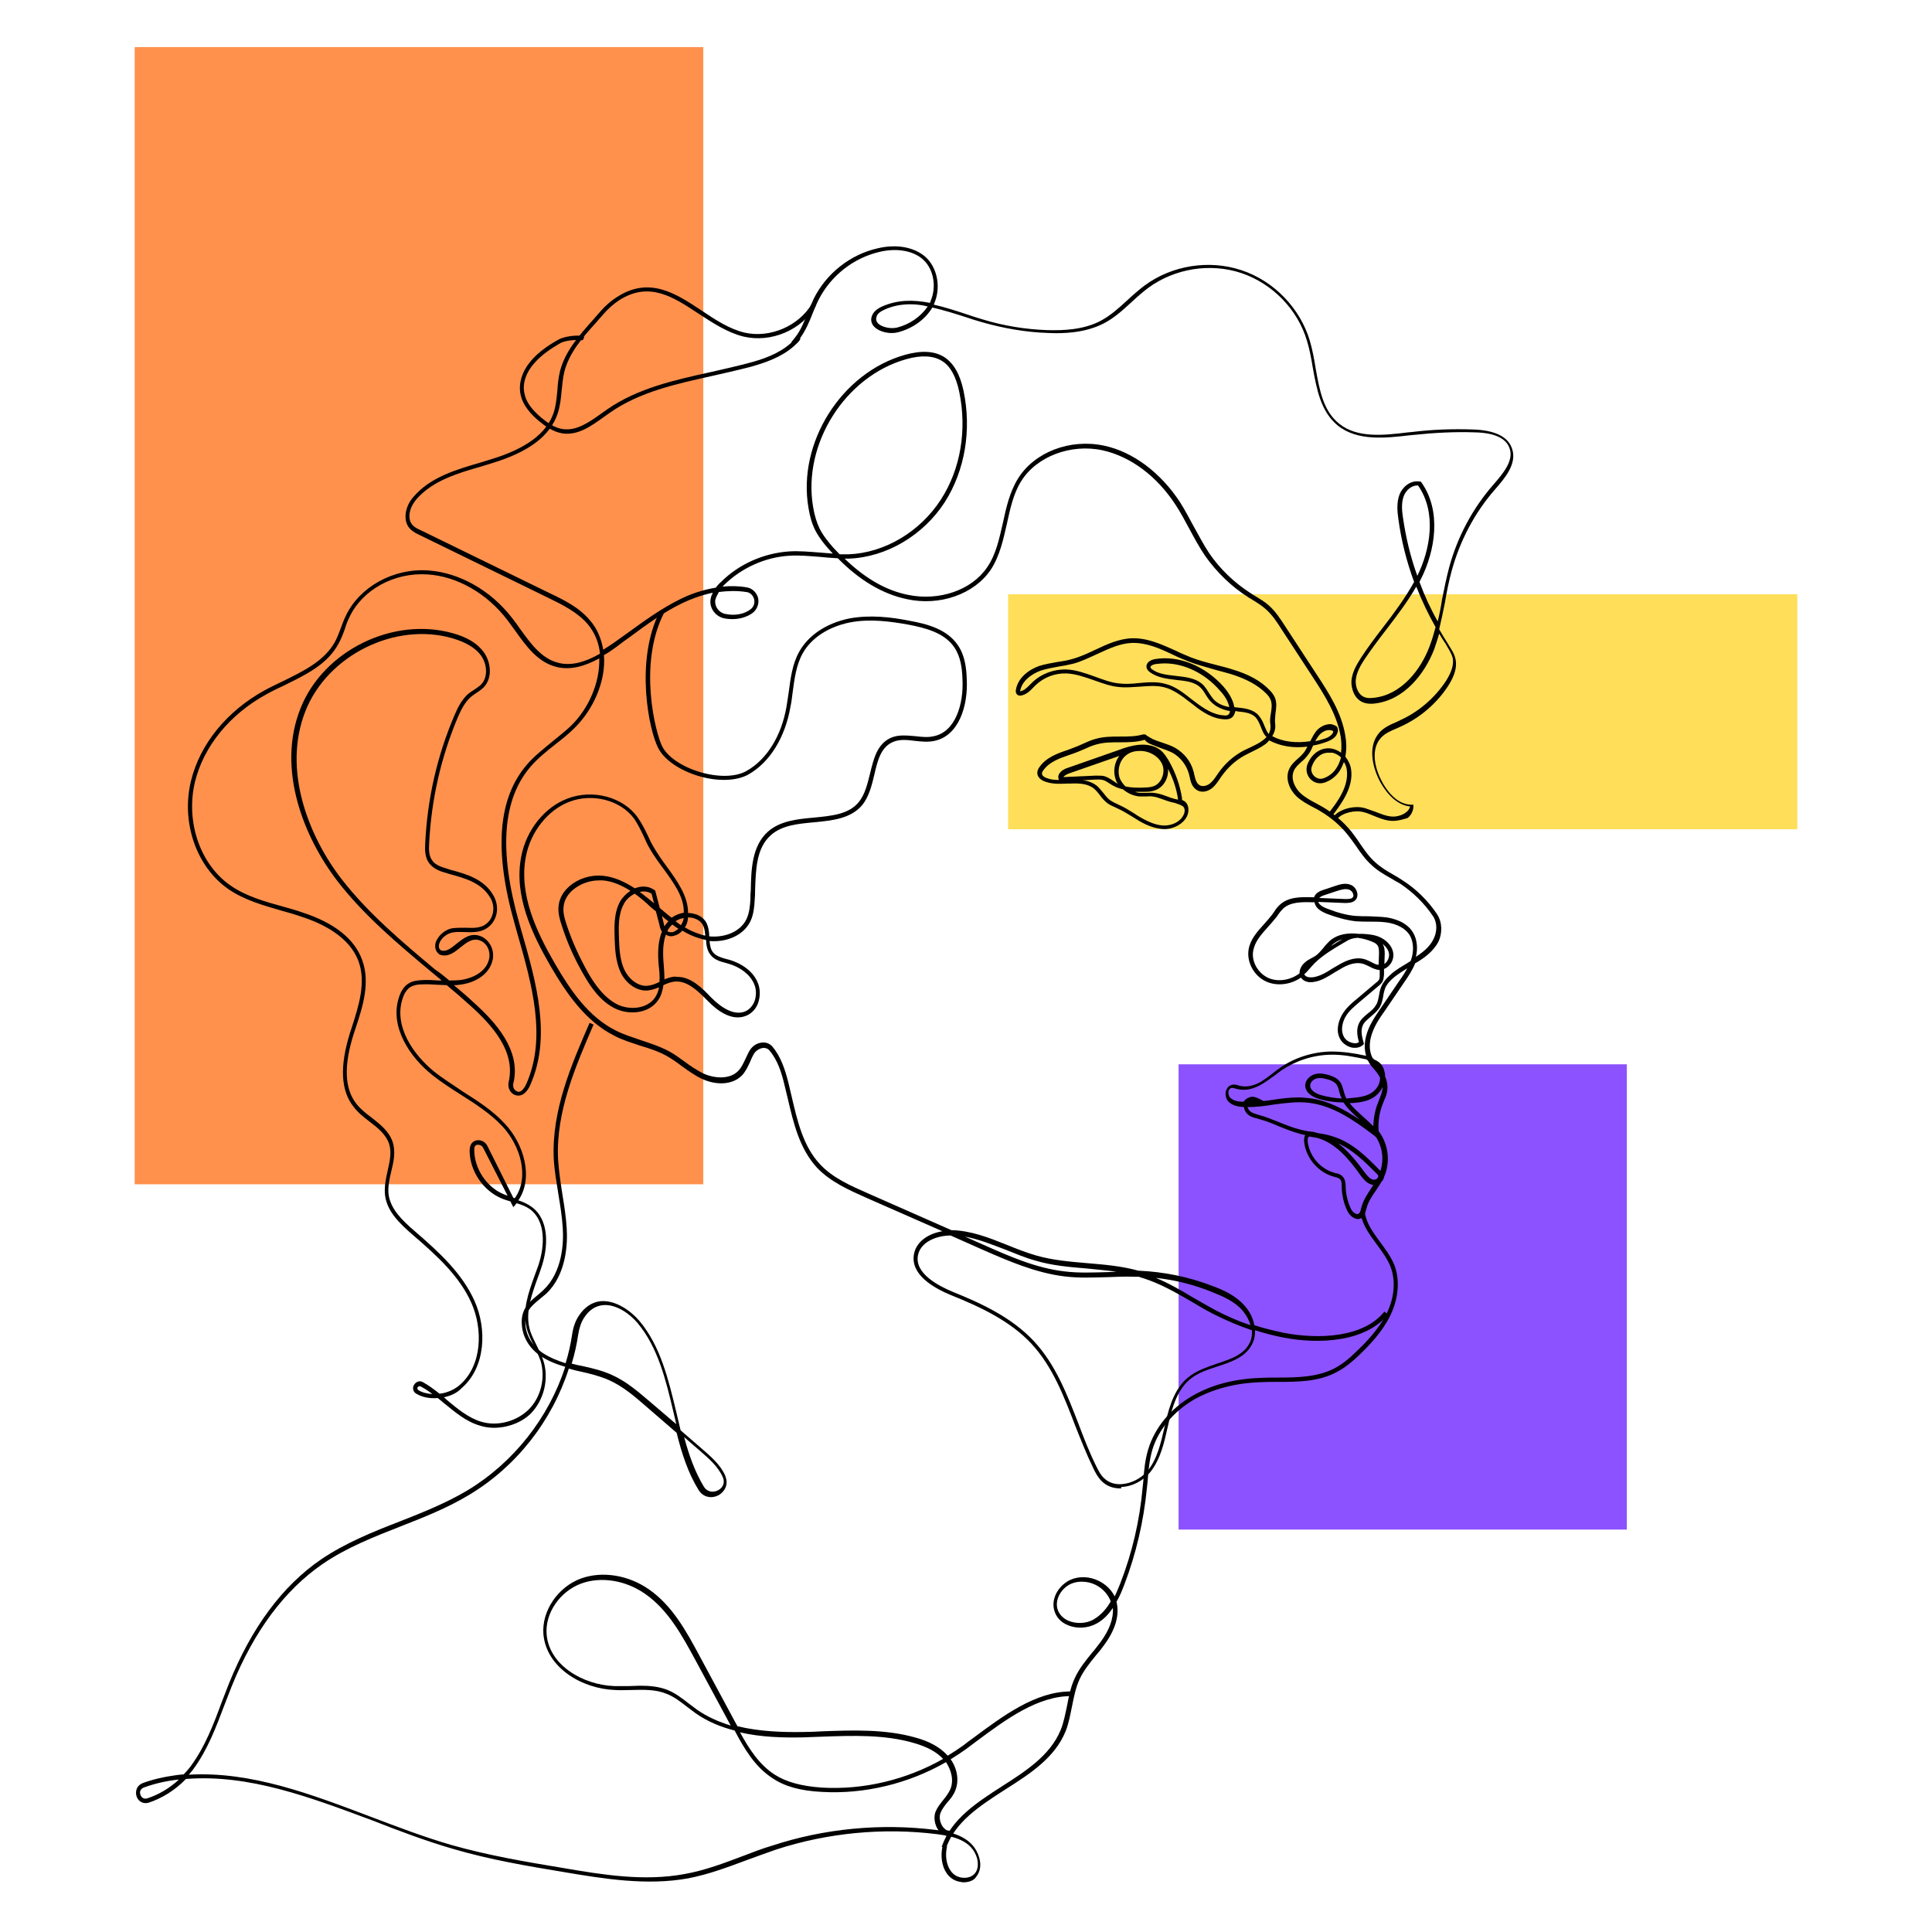
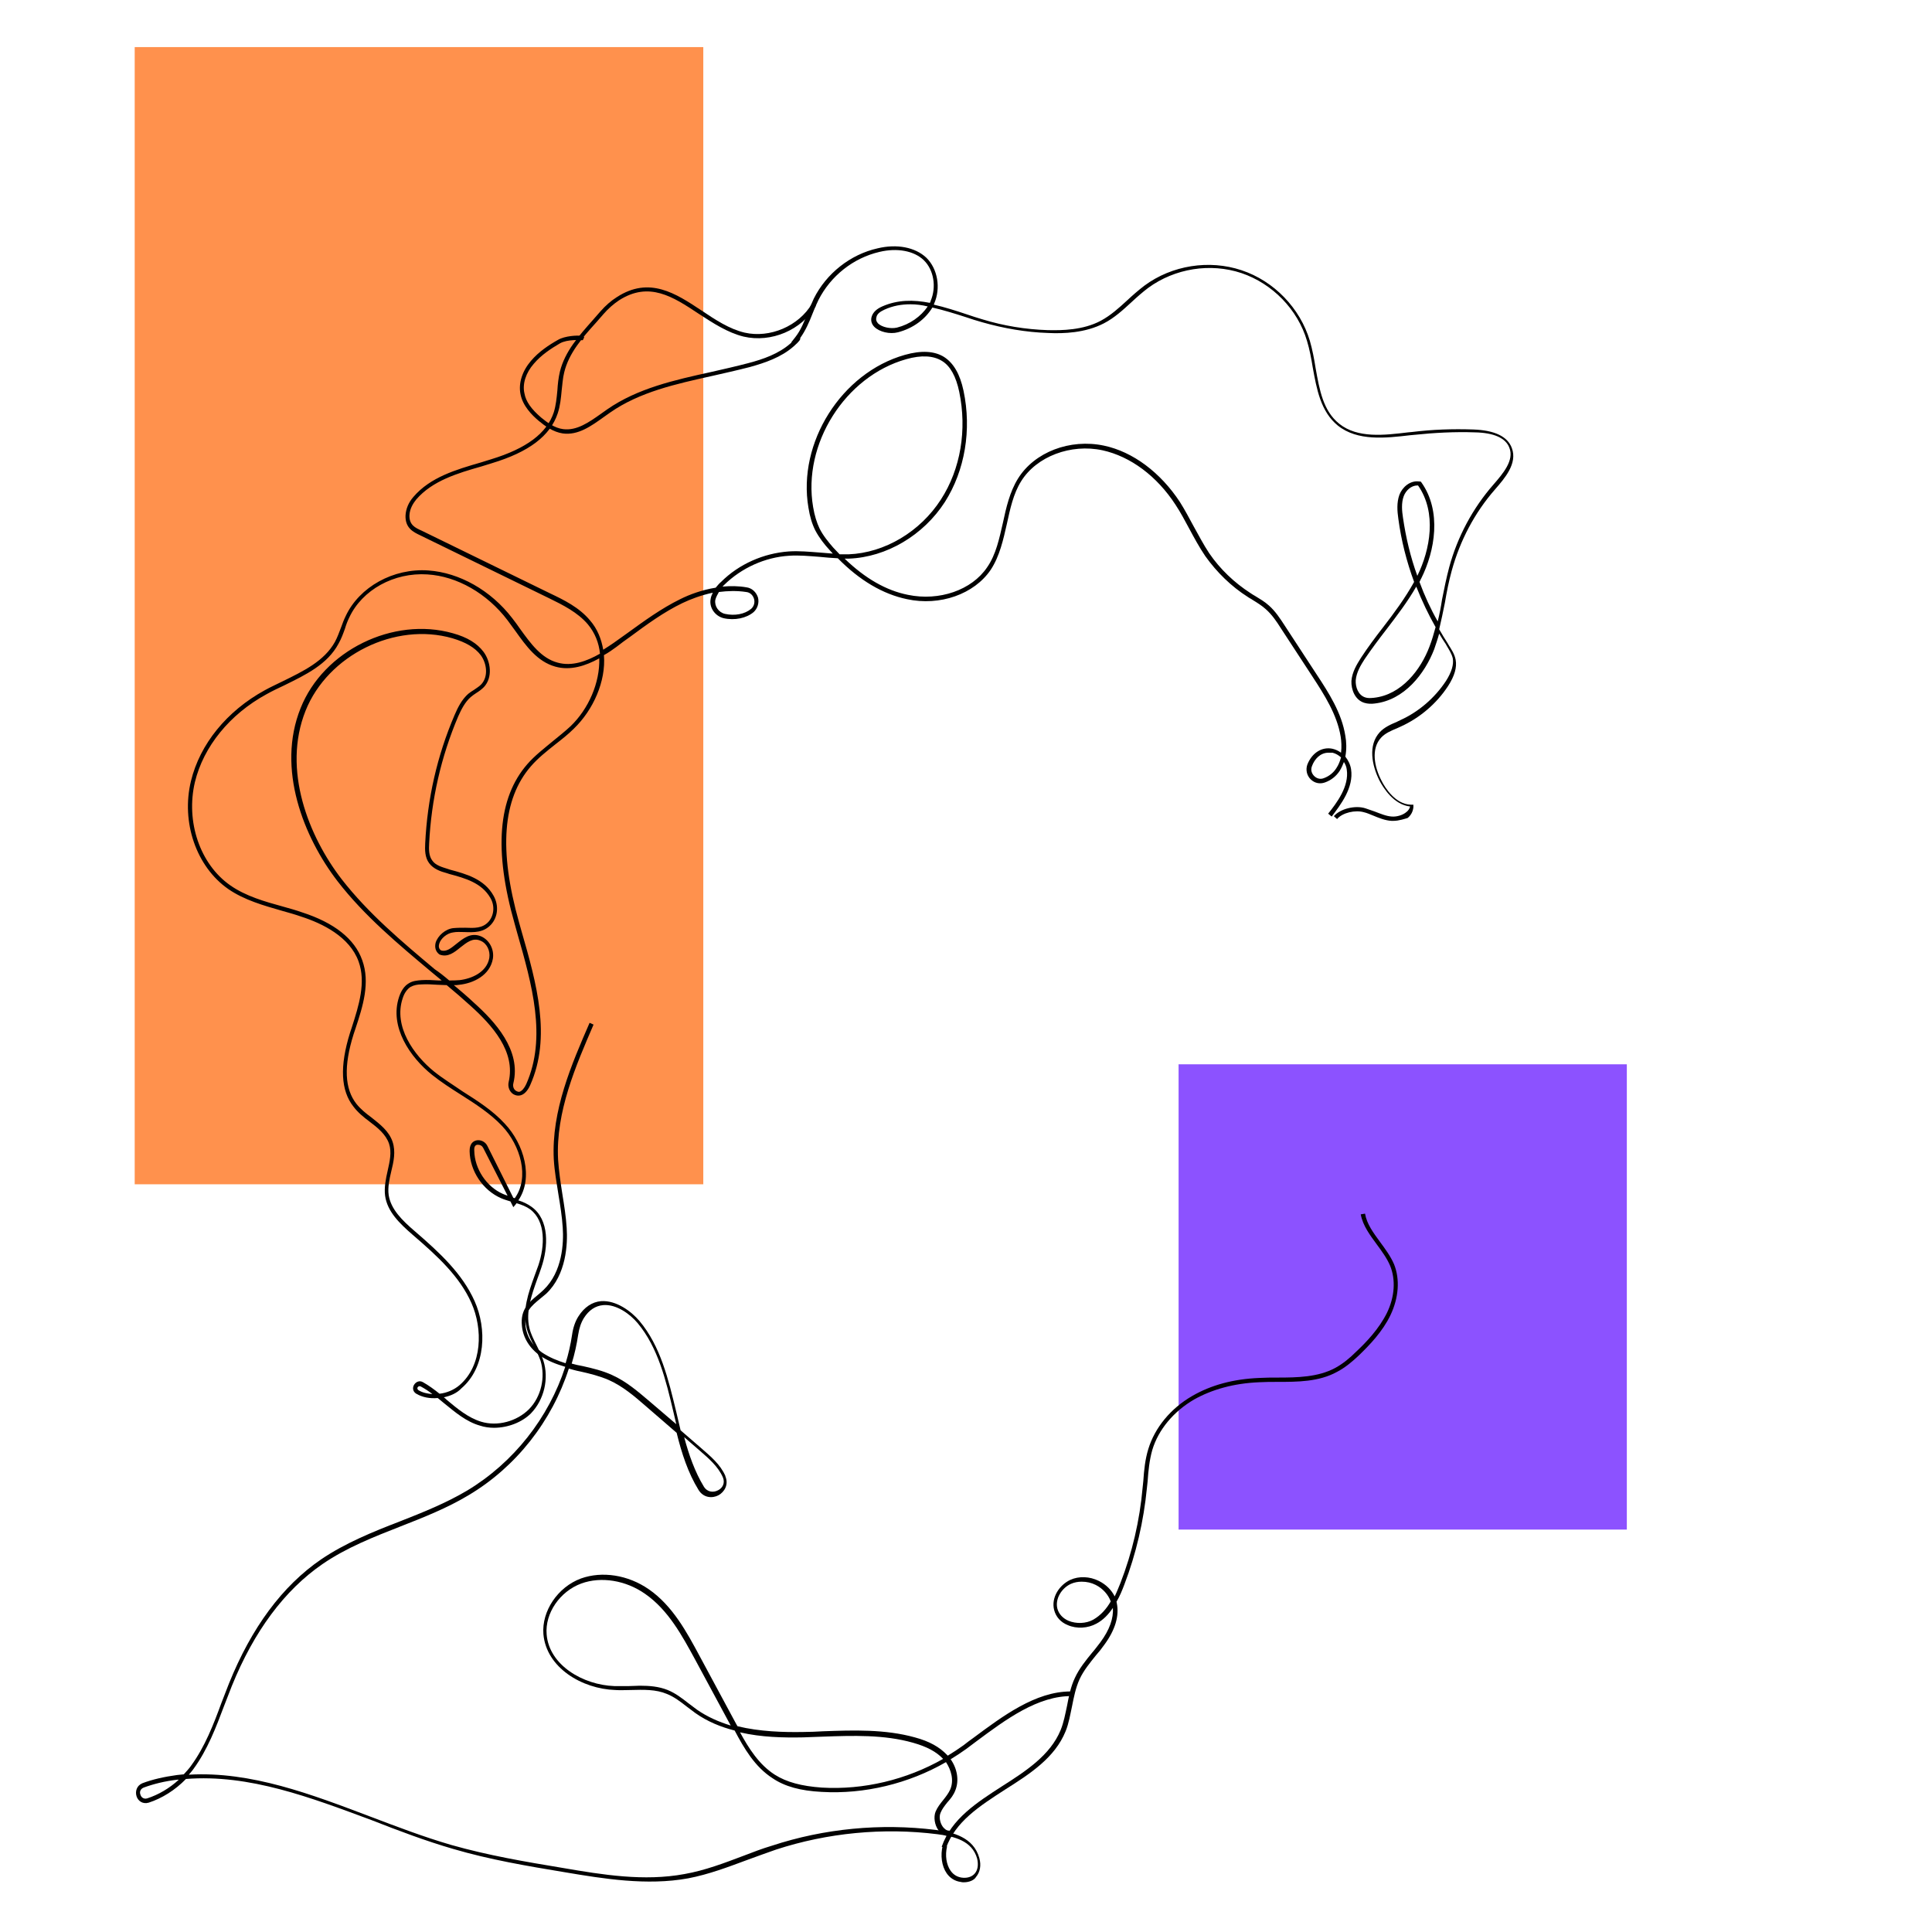
<svg xmlns="http://www.w3.org/2000/svg" width="500" zoomAndPan="magnify" viewBox="0 0 375 375" height="500" preserveAspectRatio="xMidYMid meet" version="1.0">
  <defs>
    <clipPath id="a4315ccc5f">
      <path d="M 26.145 9.141 L 136.508 9.141 L 136.508 229.867 L 26.145 229.867 Z M 26.145 9.141 " clip-rule="nonzero" />
    </clipPath>
    <clipPath id="99075176d7">
      <path d="M 228.762 206.578 L 315.766 206.578 L 315.766 296.891 L 228.762 296.891 Z M 228.762 206.578 " clip-rule="nonzero" />
    </clipPath>
    <clipPath id="473359205d">
-       <path d="M 195.672 115.352 L 348.855 115.352 L 348.855 160.961 L 195.672 160.961 Z M 195.672 115.352 " clip-rule="nonzero" />
-     </clipPath>
+       </clipPath>
    <clipPath id="43af152fb5">
      <path d="M 26.145 198 L 191 198 L 191 366 L 26.145 366 Z M 26.145 198 " clip-rule="nonzero" />
    </clipPath>
    <clipPath id="fd9cfeeb61">
      <path d="M 100 47.297 L 294 47.297 L 294 160 L 100 160 Z M 100 47.297 " clip-rule="nonzero" />
    </clipPath>
  </defs>
  <g clip-path="url(#a4315ccc5f)">
    <path fill="#ff914d" d="M 26.145 9.141 L 136.508 9.141 L 136.508 229.867 L 26.145 229.867 Z M 26.145 9.141 " fill-opacity="1" fill-rule="nonzero" />
  </g>
  <g clip-path="url(#99075176d7)">
    <path fill="#8c52ff" d="M 228.762 206.578 L 315.766 206.578 L 315.766 296.891 L 228.762 296.891 Z M 228.762 206.578 " fill-opacity="1" fill-rule="nonzero" />
  </g>
  <g clip-path="url(#473359205d)">
    <path fill="#ffde59" d="M 195.672 115.352 L 348.855 115.352 L 348.855 160.961 L 195.672 160.961 Z M 195.672 115.352 " fill-opacity="1" fill-rule="nonzero" />
  </g>
-   <path fill="#000000" d="M 278.926 177.43 C 277.188 174.852 274.895 172.555 272.25 170.883 C 271.625 170.465 271.07 170.117 270.445 169.77 C 269.191 169.074 267.941 168.309 266.898 167.332 C 265.715 166.289 264.812 164.965 263.91 163.645 C 263.422 162.879 262.867 162.18 262.309 161.414 C 260.781 159.535 258.902 157.934 256.816 156.68 C 256.402 156.473 255.984 156.191 255.566 155.984 C 254.383 155.359 253.344 154.801 252.438 153.965 C 251.324 152.922 250.492 151.18 251.117 149.648 C 251.395 148.953 252.02 148.395 252.648 147.836 C 253.062 147.488 253.48 147.07 253.828 146.586 C 254.316 146.027 254.594 145.332 254.871 144.703 C 255.773 144.566 256.68 144.285 257.652 143.938 C 258.348 143.66 259.25 143.172 259.527 142.406 C 259.738 142.059 259.738 141.641 259.598 141.223 L 259.527 141.086 L 259.461 141.016 C 258.973 140.668 258.348 140.457 257.723 140.598 C 256.816 140.734 255.773 141.363 255.219 142.27 C 254.871 142.754 254.594 143.383 254.316 143.867 C 251.605 144.285 249.031 144.008 246.945 142.895 C 247.363 142.199 247.641 141.363 247.504 140.457 C 247.434 139.832 247.504 139.203 247.57 138.438 C 247.711 137.465 247.852 136.488 247.504 135.516 C 247.223 134.816 246.809 134.332 246.391 133.914 C 244.723 132.172 242.359 130.848 239.02 129.875 C 237.977 129.527 236.934 129.316 235.961 129.039 C 234.363 128.621 232.695 128.203 231.098 127.578 C 230.121 127.16 229.078 126.742 228.105 126.254 C 225.465 125.07 222.754 123.816 219.766 123.887 C 217.191 123.957 214.828 125.07 212.605 126.113 C 211.145 126.812 209.613 127.508 208.086 127.926 C 207.18 128.203 206.207 128.344 205.305 128.48 C 204.121 128.691 202.871 128.898 201.758 129.246 C 199.742 129.945 197.52 131.547 197.172 133.98 C 197.102 134.469 197.309 134.746 197.52 134.887 C 197.727 135.027 197.934 135.027 198.074 135.027 C 199.117 134.887 199.949 134.121 200.578 133.426 C 200.715 133.285 200.855 133.148 200.992 133.008 C 202.594 131.477 204.746 130.641 206.973 130.711 C 208.781 130.781 210.52 131.406 212.324 132.031 C 213.926 132.59 215.523 133.215 217.262 133.355 C 218.582 133.496 219.902 133.355 221.156 133.285 C 222.891 133.148 224.492 133.008 226.09 133.426 C 227.898 133.914 229.496 135.164 231.027 136.348 L 231.582 136.766 C 233.391 138.23 235.406 139.551 237.77 139.621 C 238.117 139.621 238.465 139.621 238.883 139.414 C 239.438 139.133 239.648 138.578 239.785 138.02 C 239.926 138.02 240.062 138.02 240.203 138.09 C 241.594 138.23 242.914 138.367 243.75 139.273 C 244.164 139.762 244.445 140.387 244.723 141.086 C 245 141.781 245.277 142.547 245.832 143.035 C 245.625 143.312 245.348 143.52 245.07 143.73 C 244.375 144.285 243.539 144.637 242.707 145.055 C 242.289 145.262 241.801 145.469 241.383 145.68 C 239.438 146.723 237.77 148.188 236.52 149.996 C 236.379 150.137 236.309 150.344 236.172 150.484 C 235.824 151.039 235.406 151.598 234.918 152.016 C 234.434 152.434 233.527 152.781 232.902 152.434 C 232.207 152.086 232 151.18 231.789 150.273 C 231.723 150.066 231.723 149.855 231.652 149.719 C 231.164 147.77 229.773 146.098 228.035 145.121 C 227.273 144.703 226.438 144.426 225.605 144.148 C 224.977 143.938 224.352 143.73 223.727 143.453 C 223.586 143.383 223.52 143.312 223.379 143.242 C 223.309 143.242 223.309 143.242 223.238 143.172 C 223.172 143.172 223.102 143.102 223.031 143.035 C 222.824 142.965 222.684 142.824 222.477 142.684 C 222.477 142.684 222.406 142.684 222.406 142.617 C 222.336 142.547 222.199 142.547 222.129 142.547 C 222.059 142.547 221.918 142.547 221.852 142.547 C 220.461 142.965 218.93 142.965 217.332 142.965 C 215.73 142.965 214.133 142.965 212.535 143.453 C 211.77 143.66 211.004 144.008 210.238 144.355 C 209.891 144.496 209.477 144.703 209.129 144.844 C 208.57 145.055 207.875 145.332 207.32 145.539 C 205.234 146.238 203.078 147.004 201.758 148.883 C 201.551 149.16 201.34 149.578 201.34 149.996 C 201.34 150.762 201.898 151.391 202.941 151.738 C 204.332 152.223 205.789 152.156 207.25 152.086 C 207.461 152.086 207.738 152.086 207.945 152.086 C 209.336 152.016 211.145 152.086 212.324 153.059 C 212.742 153.406 213.16 153.895 213.508 154.383 C 213.926 154.941 214.41 155.496 214.969 155.914 C 215.453 156.262 215.941 156.473 216.426 156.68 C 216.566 156.75 216.707 156.82 216.844 156.891 C 217.816 157.309 218.723 157.863 219.625 158.422 C 220.113 158.699 220.598 159.047 221.086 159.324 C 222.266 160.023 224.004 160.859 225.953 160.926 C 227.898 160.926 229.707 159.883 230.402 158.422 C 230.816 157.516 230.75 156.473 230.262 155.844 C 230.055 155.566 229.707 155.359 229.426 155.289 C 229.426 155.148 229.426 155.008 229.426 154.871 C 229.012 152.363 228.176 149.996 226.926 147.77 C 226.508 147.07 226.02 146.238 225.258 145.609 C 224.215 144.773 222.754 144.426 221.086 144.566 C 219.695 144.703 218.305 145.121 217.055 145.609 L 207.113 149.09 C 206.832 149.16 205.859 149.578 205.512 150.344 C 205.375 150.621 205.375 150.973 205.512 151.32 L 205.512 151.391 C 204.746 151.391 203.914 151.32 203.219 151.039 C 202.73 150.902 202.246 150.555 202.246 150.137 C 202.246 149.926 202.383 149.648 202.523 149.508 C 203.637 147.906 205.582 147.211 207.598 146.516 C 208.223 146.305 208.848 146.098 209.477 145.82 C 209.891 145.68 210.238 145.469 210.656 145.332 C 211.352 144.984 212.047 144.703 212.812 144.496 C 214.273 144.078 215.801 144.078 217.332 144.078 C 218.93 144.078 220.598 144.078 222.199 143.59 C 222.406 143.938 222.824 144.219 223.309 144.426 C 223.934 144.703 224.629 144.914 225.258 145.191 C 226.09 145.469 226.855 145.75 227.551 146.098 C 229.078 146.934 230.262 148.465 230.75 150.137 C 230.816 150.344 230.816 150.484 230.887 150.691 C 231.098 151.738 231.375 152.852 232.418 153.406 C 233.391 153.965 234.641 153.547 235.406 152.852 C 235.961 152.363 236.379 151.738 236.797 151.109 C 236.934 150.973 237.004 150.762 237.145 150.621 C 238.324 148.953 239.855 147.559 241.664 146.586 C 242.078 146.375 242.496 146.168 242.914 145.957 C 243.75 145.539 244.652 145.121 245.418 144.566 C 245.766 144.355 246.043 144.078 246.32 143.73 C 246.32 143.73 246.32 143.73 246.391 143.73 C 248.547 144.844 251.047 145.262 253.758 144.914 C 253.551 145.332 253.344 145.75 253.062 146.098 C 252.715 146.516 252.367 146.863 251.953 147.211 C 251.258 147.836 250.629 148.395 250.215 149.301 C 249.379 151.18 250.352 153.34 251.672 154.59 C 252.648 155.496 253.828 156.125 255.012 156.75 C 255.426 156.957 255.844 157.168 256.262 157.445 C 258.277 158.629 260.086 160.16 261.547 161.973 C 262.102 162.668 262.656 163.434 263.145 164.129 C 264.047 165.453 265.02 166.848 266.273 167.961 C 267.387 169.004 268.707 169.77 269.957 170.465 C 270.512 170.816 271.141 171.164 271.766 171.512 C 274.266 173.184 276.492 175.34 278.16 177.848 C 278.996 179.102 278.996 180.91 278.16 182.441 C 277.395 183.906 276.004 184.949 274.824 185.715 C 275.242 184.043 275.031 182.371 274.336 181.121 C 273.086 178.891 270.445 178.266 269.055 178.055 C 267.941 177.918 266.828 177.918 265.715 177.848 C 264.883 177.848 263.977 177.848 263.074 177.777 C 261.406 177.637 259.598 177.152 257.652 176.383 C 257.098 176.176 256.609 175.969 256.191 175.551 C 256.055 175.41 255.914 175.199 255.844 175.062 L 260.988 175.27 C 261.684 175.27 262.52 175.27 263.074 174.715 C 263.422 174.367 263.562 173.809 263.422 173.25 C 263.281 172.555 262.727 171.93 262.102 171.719 C 261.059 171.301 259.875 171.719 259.043 172 L 256.957 172.695 C 256.262 172.902 255.496 173.25 255.148 173.949 C 255.148 174.016 255.078 174.086 255.078 174.156 L 254.73 174.156 C 252.367 174.086 250.004 174.086 248.336 175.688 C 247.918 176.105 247.57 176.523 247.293 177.012 C 247.156 177.152 247.086 177.289 246.945 177.5 C 246.461 178.125 245.902 178.754 245.348 179.379 C 244.027 180.84 242.707 182.305 242.359 184.254 C 241.941 186.688 243.332 189.336 245.625 190.449 C 247.781 191.492 250.492 191.145 252.508 189.754 C 252.996 190.449 253.898 190.797 255.012 190.59 C 256.539 190.379 257.859 189.473 259.113 188.707 C 259.391 188.57 259.668 188.359 259.945 188.223 C 261.824 187.039 263.352 186.688 264.672 187.105 C 265.02 187.246 265.367 187.387 265.785 187.594 C 266.41 187.941 267.039 188.223 267.801 188.289 L 267.801 189.266 C 267.801 189.543 267.801 189.961 267.664 190.172 C 267.523 190.379 267.316 190.59 267.105 190.727 L 263.562 193.723 C 262.449 194.625 261.199 195.672 260.434 197.062 C 259.738 198.316 259.25 200.195 260.156 201.73 C 260.57 202.496 261.477 203.121 262.379 203.332 C 263.215 203.469 263.977 203.332 264.535 202.844 L 264.742 202.633 L 264.672 202.355 C 264.324 201.172 264.117 200.059 264.465 199.152 C 264.742 198.387 265.438 197.898 266.133 197.273 C 266.758 196.715 267.453 196.16 267.871 195.395 C 268.219 194.766 268.359 194 268.496 193.305 C 268.566 192.746 268.707 192.258 268.844 191.84 C 269.121 191.145 269.68 190.449 270.512 189.754 C 271.348 189.059 272.25 188.5 273.156 187.941 C 272.668 188.848 272.113 189.684 271.555 190.449 L 267.871 195.879 C 266.828 197.41 265.648 199.152 265.16 201.102 C 264.812 202.426 264.812 203.746 265.16 204.93 C 262.938 204.445 260.711 204.098 258.348 204.098 C 254.801 204.164 251.258 205.281 248.406 207.297 C 247.918 207.648 247.434 207.996 247.016 208.344 C 246.32 208.898 245.555 209.457 244.793 209.945 C 243.816 210.5 242.289 211.129 240.758 210.781 C 240.691 210.781 240.551 210.711 240.48 210.711 C 240.062 210.57 239.578 210.434 239.09 210.57 C 238.535 210.711 238.188 211.129 237.977 211.684 C 237.77 212.383 237.91 213.219 238.395 213.773 C 239.23 214.68 240.551 214.82 241.453 214.887 C 241.523 215.586 241.941 216.141 242.426 216.488 C 242.914 216.836 243.539 216.977 244.098 217.117 L 244.305 217.188 C 245.625 217.535 246.875 218.02 248.129 218.578 C 249.52 219.137 250.91 219.691 252.438 220.109 C 252.715 220.18 253.062 220.25 253.344 220.32 C 253.203 220.598 253.062 221.016 253.133 221.641 C 253.48 224.773 255.844 227.559 258.902 228.395 L 259.113 228.465 C 259.527 228.535 259.875 228.676 260.086 228.883 C 260.434 229.23 260.434 229.859 260.434 230.484 L 260.434 230.691 C 260.504 232.156 260.852 233.617 261.477 234.941 C 261.754 235.566 262.379 236.332 263.145 236.543 C 263.281 236.613 263.422 236.613 263.562 236.613 C 263.84 236.613 264.047 236.543 264.324 236.402 C 264.883 236.055 265.02 235.359 265.16 234.801 L 265.23 234.594 C 265.508 233.34 266.273 232.227 267.039 231.109 C 267.387 230.555 267.801 229.996 268.148 229.371 C 268.148 229.371 268.148 229.371 268.219 229.301 C 268.426 229.094 268.566 228.812 268.637 228.465 C 269.887 225.68 269.539 222.34 267.801 219.832 C 267.734 219.762 267.664 219.621 267.594 219.555 C 267.453 217.742 267.734 215.863 268.426 214.191 C 268.496 213.984 268.566 213.844 268.637 213.637 C 268.914 213.008 269.191 212.383 269.262 211.684 C 269.402 210.711 269.191 209.734 268.844 208.898 C 268.844 208.691 268.844 208.414 268.773 208.203 C 268.496 206.812 267.941 206.184 266.691 205.629 C 266.621 205.488 266.48 205.418 266.41 205.348 C 265.715 204.027 265.785 202.426 266.133 201.172 C 266.621 199.363 267.664 197.762 268.773 196.227 L 272.461 190.797 C 273.293 189.613 274.129 188.359 274.684 186.969 C 274.824 186.898 275.031 186.758 275.172 186.688 C 276.562 185.855 278.23 184.602 279.203 182.789 C 279.969 181.121 279.969 179.031 278.926 177.43 Z M 255.844 142.965 C 256.332 142.27 257.098 141.781 257.793 141.711 C 257.859 141.711 258 141.711 258.07 141.711 C 258.348 141.711 258.555 141.781 258.766 141.918 C 258.766 142.059 258.766 142.199 258.695 142.27 C 258.484 142.684 257.93 143.102 257.305 143.312 C 256.609 143.52 255.984 143.73 255.289 143.867 C 255.496 143.52 255.637 143.242 255.844 142.965 Z M 229.707 156.609 C 230.055 157.027 229.984 157.727 229.707 158.211 C 229.012 159.605 227.41 160.23 226.02 160.23 C 224.699 160.23 223.309 159.742 221.57 158.77 C 221.086 158.492 220.598 158.211 220.113 157.863 C 219.207 157.309 218.234 156.68 217.262 156.262 C 217.121 156.191 216.984 156.125 216.844 156.055 C 216.359 155.844 215.941 155.637 215.523 155.359 C 215.035 155.008 214.621 154.523 214.203 153.965 C 213.785 153.477 213.367 152.922 212.883 152.504 C 212.047 151.875 211.074 151.527 210.102 151.457 L 212.395 151.32 C 212.949 151.32 213.508 151.25 214.062 151.391 C 214.551 151.527 214.969 151.805 215.383 152.086 C 215.594 152.223 215.801 152.363 216.078 152.504 C 216.707 152.852 217.332 153.059 217.957 153.199 C 218.859 153.965 220.043 154.523 221.223 154.59 C 221.641 154.59 222.059 154.59 222.406 154.59 C 222.824 154.59 223.238 154.523 223.656 154.59 C 224.422 154.66 225.117 154.941 225.883 155.219 C 226.438 155.426 227.062 155.637 227.688 155.773 C 227.828 155.773 227.969 155.844 228.035 155.844 C 228.801 156.125 229.359 156.262 229.707 156.609 Z M 226.301 151.457 C 226.645 150.762 226.785 149.926 226.715 149.23 C 227.688 151.109 228.383 153.129 228.664 155.219 C 228.594 155.219 228.453 155.148 228.383 155.148 C 228.246 155.148 228.176 155.078 228.035 155.078 C 227.48 154.941 226.926 154.73 226.367 154.523 C 225.605 154.242 224.77 153.965 223.934 153.895 C 223.449 153.824 223.031 153.895 222.543 153.895 C 222.129 153.895 221.781 153.895 221.434 153.895 C 221.016 153.895 220.668 153.824 220.32 153.688 C 221.016 153.688 221.711 153.688 222.336 153.688 C 222.961 153.688 223.586 153.617 224.145 153.406 C 225.047 153.129 225.812 152.434 226.301 151.457 Z M 218.789 146.445 C 219.484 145.957 220.32 145.75 221.293 145.75 C 223.172 145.75 224.977 146.863 225.605 148.395 C 225.953 149.23 225.883 150.273 225.465 151.109 C 225.117 151.875 224.492 152.434 223.797 152.641 C 223.309 152.781 222.824 152.852 222.266 152.852 C 221.016 152.922 219.695 152.922 218.441 152.641 C 217.957 152.156 217.609 151.668 217.332 151.039 C 216.773 149.371 217.402 147.352 218.789 146.445 Z M 207.461 150.137 L 217.262 146.723 C 216.289 147.977 216.012 149.789 216.566 151.32 C 216.637 151.598 216.773 151.875 216.984 152.156 C 216.844 152.086 216.773 152.016 216.637 151.945 C 216.426 151.805 216.219 151.668 216.012 151.527 C 215.523 151.18 215.035 150.902 214.48 150.691 C 214.062 150.555 213.645 150.555 213.23 150.555 C 213.02 150.555 212.742 150.555 212.535 150.555 L 206.418 150.832 C 206.484 150.621 206.973 150.344 207.461 150.137 Z M 246.668 138.508 C 246.527 139.273 246.461 140.039 246.598 140.734 C 246.668 141.363 246.527 141.988 246.25 142.477 C 245.902 142.059 245.695 141.5 245.418 140.875 C 245.137 140.109 244.789 139.414 244.234 138.785 C 243.191 137.672 241.594 137.465 240.133 137.324 C 239.926 137.324 239.785 137.254 239.578 137.254 C 239.301 135.582 238.258 134.191 237.492 133.285 C 233.875 129.246 228.801 127.16 224.215 127.926 C 223.309 128.062 222.406 128.621 222.543 129.527 C 222.613 130.012 222.961 130.293 223.238 130.5 C 224.699 131.547 226.508 131.754 228.246 131.965 C 230.121 132.172 231.93 132.312 233.113 133.562 C 233.461 133.914 233.738 134.332 234.016 134.816 C 234.293 135.234 234.57 135.723 234.918 136.07 C 236.031 137.324 237.562 137.812 238.742 138.02 C 238.672 138.367 238.605 138.648 238.324 138.785 C 238.117 138.855 237.91 138.926 237.629 138.855 C 235.543 138.785 233.668 137.531 231.93 136.211 L 231.375 135.793 C 229.773 134.539 228.176 133.215 226.16 132.73 C 224.422 132.242 222.613 132.449 220.945 132.59 C 219.695 132.73 218.441 132.797 217.262 132.66 C 215.664 132.52 214.062 131.895 212.535 131.336 C 210.727 130.711 208.918 130.012 206.973 129.945 C 204.539 129.875 202.105 130.781 200.367 132.449 C 200.23 132.59 200.09 132.73 199.949 132.867 C 199.324 133.496 198.77 134.051 198.004 134.191 C 198.281 132.172 200.297 130.781 202.035 130.152 C 203.148 129.805 204.332 129.594 205.441 129.387 C 206.418 129.246 207.391 129.039 208.293 128.828 C 209.891 128.41 211.422 127.645 212.949 126.949 C 215.246 125.906 217.402 124.859 219.766 124.793 C 222.543 124.723 225.047 125.836 227.688 127.09 C 228.664 127.578 229.707 127.996 230.75 128.41 C 232.348 129.039 234.086 129.457 235.684 129.945 C 236.656 130.223 237.699 130.5 238.742 130.781 C 241.941 131.754 244.164 133.008 245.766 134.609 C 246.113 134.957 246.461 135.375 246.668 135.934 C 246.945 136.766 246.809 137.672 246.668 138.508 Z M 238.605 137.254 C 237.562 137.047 236.309 136.629 235.477 135.652 C 235.199 135.305 234.918 134.887 234.641 134.469 C 234.363 133.98 234.016 133.496 233.668 133.078 C 232.277 131.613 230.191 131.406 228.246 131.195 C 226.508 130.988 224.91 130.848 223.656 129.945 C 223.449 129.805 223.309 129.664 223.309 129.527 C 223.238 129.246 223.797 128.969 224.281 128.898 C 224.84 128.828 225.465 128.762 226.02 128.762 C 229.844 128.762 233.809 130.641 236.727 133.98 C 237.84 135.164 238.395 136.211 238.605 137.254 Z M 257.305 173.668 L 259.391 172.973 C 260.293 172.695 261.129 172.414 261.895 172.695 C 262.242 172.832 262.59 173.184 262.656 173.602 C 262.727 173.809 262.727 174.016 262.52 174.227 C 262.242 174.504 261.684 174.504 261.129 174.504 L 256.055 174.297 C 256.332 174.016 256.816 173.809 257.305 173.668 Z M 266.203 230.555 C 265.438 231.738 264.605 232.922 264.258 234.312 L 264.188 234.523 C 264.117 234.941 263.977 235.43 263.699 235.566 C 263.562 235.637 263.422 235.707 263.281 235.637 C 262.867 235.496 262.379 235.078 262.172 234.523 C 261.613 233.34 261.266 231.945 261.199 230.625 L 261.199 230.484 C 261.199 229.719 261.129 228.883 260.57 228.324 C 260.156 227.91 259.668 227.77 259.18 227.699 L 258.973 227.629 C 256.262 226.863 254.176 224.426 253.828 221.641 C 253.828 221.434 253.758 220.805 254.035 220.668 C 254.105 220.668 254.105 220.598 254.176 220.598 C 254.453 220.668 254.664 220.668 254.941 220.738 C 255.219 220.805 255.496 220.805 255.707 220.875 C 259.18 221.852 261.824 224.914 264.117 228.188 C 264.605 228.812 265.23 229.648 266.203 229.926 C 266.344 229.926 266.41 229.996 266.551 229.996 C 266.551 230.066 266.344 230.277 266.203 230.555 Z M 267.316 228.742 C 267.105 228.953 266.758 229.023 266.48 228.953 C 265.855 228.812 265.438 228.258 264.883 227.559 C 263.352 225.473 261.684 223.383 259.738 221.922 C 262.656 223.242 265.02 225.609 267.176 227.77 C 267.316 227.91 267.523 228.117 267.523 228.258 C 267.523 228.258 267.523 228.258 267.523 228.324 C 267.523 228.395 267.453 228.605 267.316 228.742 Z M 267.941 227.281 C 267.871 227.211 267.871 227.141 267.801 227.141 C 265.367 224.637 262.59 221.852 258.973 220.668 C 258 220.32 257.027 220.109 255.984 219.973 C 255.637 219.902 255.219 219.762 254.871 219.691 C 254.664 219.691 254.453 219.621 254.246 219.621 C 253.621 219.555 253.062 219.414 252.438 219.273 C 251.047 218.926 249.586 218.371 248.266 217.812 C 247.016 217.324 245.695 216.77 244.375 216.418 L 244.164 216.352 C 243.68 216.211 243.191 216.07 242.773 215.793 C 242.496 215.586 242.219 215.234 242.148 214.887 C 243.816 214.887 245.555 214.68 247.156 214.402 C 249.379 214.121 251.742 213.773 254.035 214.051 C 258.695 214.609 262.656 217.324 266.691 220.387 L 267.105 220.738 C 268.359 222.688 268.637 225.125 267.941 227.281 Z M 268.289 211.617 C 268.219 212.172 267.941 212.73 267.73 213.355 C 267.664 213.566 267.594 213.703 267.523 213.914 C 266.898 215.375 266.621 216.977 266.551 218.578 C 265.926 217.953 265.301 217.395 264.672 216.836 C 263.699 215.934 262.727 215.098 261.961 214.121 C 262.52 214.121 263.074 214.051 263.629 213.984 C 264.742 213.844 266.273 213.496 267.383 212.383 C 267.801 211.965 268.148 211.477 268.359 210.988 C 268.359 211.129 268.359 211.406 268.289 211.617 Z M 266.203 206.949 C 266.828 207.648 267.453 208.344 267.871 209.18 C 267.871 210.152 267.453 211.059 266.758 211.684 C 266.062 212.383 264.953 212.801 263.422 213.008 C 262.727 213.078 262.031 213.148 261.336 213.219 C 261.199 212.938 261.059 212.66 260.988 212.383 C 260.918 212.172 260.852 211.965 260.781 211.684 C 260.57 210.988 260.434 210.293 259.875 209.734 C 259.391 209.18 258.625 208.898 258 208.691 C 257.234 208.484 256.262 208.203 255.289 208.484 C 254.383 208.691 253.41 209.527 253.344 210.57 C 253.273 211.824 254.383 212.867 256.191 213.355 C 257.652 213.773 259.25 213.984 260.781 213.984 C 261.613 215.305 262.797 216.281 263.91 217.324 C 260.781 215.234 257.652 213.566 254.035 213.148 C 253.41 213.078 252.785 213.008 252.09 213.008 C 250.352 213.008 248.613 213.219 246.945 213.496 C 246.391 213.566 245.832 213.637 245.277 213.703 C 245.137 213.637 244.93 213.566 244.723 213.426 C 244.164 213.148 243.609 212.867 243.055 212.867 C 242.426 212.938 241.73 213.285 241.383 213.844 C 241.316 213.844 241.316 213.844 241.246 213.844 C 240.48 213.844 239.367 213.703 238.742 213.008 C 238.465 212.73 238.395 212.172 238.465 211.754 C 238.535 211.547 238.672 211.266 238.953 211.199 C 239.23 211.129 239.578 211.199 239.926 211.336 C 240.062 211.336 240.133 211.406 240.273 211.406 C 242.078 211.824 243.75 211.129 244.93 210.434 C 245.766 209.945 246.527 209.387 247.293 208.832 C 247.781 208.484 248.199 208.133 248.684 207.785 C 251.465 205.906 254.801 204.793 258.207 204.723 C 260.641 204.652 262.867 205.141 265.23 205.629 C 265.301 205.699 265.367 205.766 265.508 205.836 C 265.785 206.395 265.996 206.672 266.203 206.949 Z M 260.434 213.219 C 259.113 213.148 257.793 212.938 256.539 212.59 C 255.426 212.312 254.246 211.617 254.316 210.641 C 254.316 210.016 255.012 209.457 255.566 209.316 C 255.773 209.25 255.984 209.25 256.191 209.25 C 256.75 209.25 257.305 209.387 257.793 209.527 C 258.277 209.668 258.902 209.945 259.25 210.293 C 259.598 210.641 259.809 211.266 259.945 211.895 C 260.016 212.102 260.086 212.383 260.156 212.59 C 260.293 212.867 260.363 213.078 260.434 213.219 Z M 266.203 186.758 C 265.785 186.551 265.367 186.34 264.953 186.203 C 263.422 185.715 261.684 186.133 259.527 187.457 C 259.25 187.594 258.973 187.805 258.695 187.941 C 257.512 188.707 256.262 189.473 254.871 189.684 C 254.246 189.754 253.48 189.684 253.203 189.195 C 253.203 189.195 253.203 189.125 253.133 189.125 C 253.621 188.707 253.969 188.289 254.383 187.805 C 254.664 187.523 254.941 187.176 255.219 186.898 C 256.887 185.297 258.902 184.113 260.918 182.93 C 261.406 182.652 261.824 182.371 262.309 182.234 C 262.727 182.094 263.074 182.094 263.492 182.023 C 264.672 182.164 265.715 182.512 266.344 182.789 C 266.691 182.93 267.105 183.137 267.316 183.418 C 267.664 183.836 267.664 184.461 267.664 185.09 L 267.594 187.246 C 267.246 187.316 266.758 187.039 266.203 186.758 Z M 258.348 183.625 C 258.418 183.555 258.555 183.418 258.625 183.348 C 259.18 182.859 259.875 182.512 260.57 182.305 C 259.809 182.719 259.113 183.137 258.348 183.625 Z M 273.918 186.203 C 273.852 186.34 273.852 186.41 273.781 186.551 C 273.57 186.688 273.434 186.758 273.223 186.898 C 272.113 187.594 270.93 188.223 269.957 189.125 C 269.055 189.891 268.426 190.727 268.078 191.562 C 267.871 192.121 267.73 192.676 267.664 193.234 C 267.523 193.859 267.453 194.488 267.105 195.043 C 266.758 195.672 266.203 196.16 265.578 196.645 C 264.812 197.273 264.047 197.898 263.699 198.805 C 263.215 199.988 263.492 201.242 263.77 202.285 C 263.422 202.496 263.004 202.562 262.52 202.426 C 261.824 202.285 261.199 201.867 260.852 201.242 C 260.156 199.988 260.57 198.457 261.129 197.41 C 261.824 196.16 263.004 195.254 264.047 194.348 L 267.594 191.355 C 267.871 191.145 268.148 190.867 268.359 190.52 C 268.566 190.102 268.566 189.613 268.637 189.195 L 268.637 188.082 C 269.75 187.664 270.582 186.41 270.445 185.09 C 270.305 183.836 269.402 182.719 268.078 182.023 C 266.898 181.398 265.508 181.328 264.465 181.258 C 264.188 181.258 263.91 181.258 263.699 181.258 C 261.895 181.051 259.738 181.188 258.07 182.652 C 257.652 183.07 257.234 183.488 256.887 183.973 C 256.469 184.461 256.055 184.949 255.566 185.367 C 255.289 185.574 254.941 185.785 254.523 185.992 C 254.105 186.203 253.621 186.48 253.273 186.828 C 252.648 187.316 252.23 188.152 252.23 188.918 C 252.23 188.918 252.16 188.988 252.16 188.988 C 250.352 190.309 247.918 190.656 246.043 189.754 C 244.098 188.777 242.844 186.551 243.262 184.461 C 243.609 182.719 244.789 181.398 246.043 180.004 C 246.598 179.379 247.156 178.754 247.711 178.055 C 247.852 177.918 247.918 177.777 248.059 177.566 C 248.336 177.152 248.684 176.734 249.031 176.383 C 250.422 175.062 252.648 175.062 254.801 175.133 L 255.148 175.133 C 255.219 175.551 255.426 175.969 255.773 176.316 C 256.262 176.801 256.887 177.082 257.512 177.359 C 259.527 178.125 261.406 178.613 263.145 178.82 C 264.047 178.891 264.953 178.891 265.855 178.891 C 266.898 178.891 268.012 178.891 269.055 179.031 C 271.207 179.309 272.945 180.285 273.711 181.676 C 274.336 182.859 274.477 184.531 273.918 186.203 Z M 268.359 183.207 C 269.055 183.766 269.539 184.461 269.609 185.156 C 269.68 185.855 269.332 186.688 268.707 187.105 L 268.773 185.227 C 268.773 184.672 268.773 183.836 268.359 183.207 Z M 268.359 183.207 " fill-opacity="1" fill-rule="nonzero" />
  <path fill="#000000" d="M 183.613 358.738 L 182.781 358.457 C 184.656 353.027 189.664 349.824 194.527 346.691 C 199.117 343.766 203.844 340.703 205.859 335.828 C 206.484 334.297 206.766 332.695 207.113 331.094 C 207.461 329.285 207.809 327.406 208.641 325.664 C 209.477 323.855 210.727 322.32 211.977 320.789 C 212.535 320.164 213.02 319.469 213.578 318.77 C 215.383 316.332 216.148 314.105 216.012 312.086 C 215.176 313.34 214.133 314.453 212.812 315.148 C 211.145 316.055 208.988 316.195 207.25 315.43 C 205.859 314.871 204.957 313.828 204.609 312.504 C 203.984 310.066 205.652 307.629 207.738 306.656 C 209.406 305.891 211.492 305.961 213.297 306.863 C 214.688 307.562 215.73 308.605 216.359 309.859 C 216.773 309.023 217.121 308.117 217.469 307.281 C 219.766 301.363 221.223 295.098 221.781 288.762 C 221.852 288.344 221.852 287.855 221.918 287.438 C 222.059 285.352 222.266 283.262 222.891 281.242 C 224.145 277.133 227.203 273.375 231.441 270.938 C 235.059 268.848 239.367 267.664 244.445 267.457 C 245.625 267.387 246.809 267.387 247.918 267.387 C 251.812 267.387 255.844 267.316 259.18 265.508 C 260.711 264.672 262.031 263.559 263.215 262.375 C 265.23 260.492 267.664 257.918 269.191 254.855 C 270.723 251.719 270.93 248.379 269.816 245.664 C 269.191 244.199 268.219 242.879 267.246 241.555 C 265.926 239.746 264.535 237.934 264.117 235.707 L 264.953 235.566 C 265.301 237.586 266.551 239.258 267.871 241.066 C 268.844 242.391 269.887 243.781 270.582 245.383 C 271.766 248.309 271.488 251.93 269.887 255.27 C 268.359 258.473 265.785 261.121 263.77 263.07 C 262.52 264.254 261.129 265.438 259.527 266.273 C 255.984 268.223 251.883 268.223 247.852 268.223 C 246.738 268.223 245.555 268.223 244.375 268.293 C 239.508 268.5 235.266 269.684 231.789 271.633 C 227.828 273.93 224.84 277.48 223.656 281.449 C 223.102 283.402 222.891 285.488 222.754 287.508 C 222.684 287.926 222.684 288.414 222.613 288.832 C 221.988 295.238 220.527 301.574 218.234 307.562 C 217.816 308.676 217.332 309.859 216.707 310.902 C 216.707 310.973 216.773 311.043 216.773 311.18 C 217.262 313.617 216.496 316.332 214.34 319.258 C 213.855 319.953 213.297 320.652 212.742 321.277 C 211.562 322.738 210.309 324.27 209.543 325.941 C 208.781 327.613 208.434 329.422 208.086 331.164 C 207.738 332.766 207.461 334.508 206.832 336.039 C 204.746 341.191 199.883 344.324 195.152 347.316 C 190.078 350.59 185.422 353.586 183.613 358.738 Z M 209.961 307.004 C 209.195 307.004 208.5 307.145 207.875 307.422 C 206.137 308.188 204.746 310.277 205.234 312.227 C 205.512 313.27 206.277 314.105 207.391 314.594 C 208.918 315.219 210.797 315.148 212.188 314.383 C 213.645 313.547 214.758 312.297 215.594 310.832 C 215.105 309.512 214.062 308.328 212.672 307.629 C 211.84 307.211 210.934 307.004 209.961 307.004 Z M 209.961 307.004 " fill-opacity="1" fill-rule="nonzero" />
-   <path fill="#000000" d="M 217.469 288.902 C 216.012 288.902 214.758 288.414 213.855 287.508 C 213.09 286.742 212.605 285.836 212.188 284.934 C 210.867 282.219 209.754 279.363 208.641 276.578 C 206.484 270.938 204.262 265.16 200.16 260.773 C 196.059 256.387 190.289 253.672 184.727 251.441 C 180.973 249.91 176.594 247.266 177.426 243.297 C 177.984 240.789 180.418 239.398 182.918 238.98 L 168.18 232.504 C 164.914 231.043 161.23 229.441 158.586 226.656 C 155.18 222.965 154 217.953 152.887 213.148 C 152.68 212.242 152.469 211.406 152.262 210.57 C 151.703 208.203 150.941 205.766 149.34 203.887 C 148.992 203.469 148.508 203.398 148.16 203.398 C 147.465 203.469 146.77 203.887 146.352 204.516 C 146.074 205 145.797 205.559 145.586 206.113 C 145.168 207.02 144.754 207.926 144.059 208.691 C 142.043 210.781 138.703 210.57 136.203 209.387 C 134.883 208.762 133.629 207.855 132.449 207.02 C 131.543 206.324 130.57 205.629 129.598 205.07 C 127.93 204.098 125.984 203.469 124.105 202.914 C 122.508 202.355 120.77 201.867 119.238 201.031 C 113.676 198.246 109.992 192.887 106.863 187.523 C 103.25 181.258 99.703 173.809 101.164 166.289 C 102.137 161.137 105.684 156.68 110.133 155.008 C 115 153.129 120.906 154.66 123.758 158.629 C 124.523 159.742 125.148 160.926 125.703 162.109 C 126.051 162.809 126.332 163.504 126.746 164.199 C 127.512 165.523 128.414 166.848 129.391 168.168 C 131.477 171.023 133.559 173.949 133.559 177.219 C 133.84 177.219 134.047 177.219 134.324 177.289 C 135.645 177.5 136.688 178.195 137.176 179.238 C 137.523 180.004 137.66 180.91 137.66 181.746 C 140.512 182.023 143.641 180.98 144.891 178.402 C 145.449 177.219 145.586 175.828 145.656 174.504 C 145.656 173.949 145.656 173.391 145.727 172.832 C 145.797 168.797 145.934 164.199 149.062 161.414 C 151.426 159.328 154.762 158.977 157.961 158.699 C 161.438 158.352 164.773 158.074 166.723 155.637 C 167.902 154.176 168.391 152.086 168.875 150.137 C 169.57 147.352 170.195 144.496 172.84 143.242 C 174.367 142.547 176.035 142.754 177.703 142.895 C 178.887 143.035 180.137 143.172 181.25 142.895 C 185.422 142.059 187.09 136.699 186.812 131.754 C 186.742 129.734 186.465 127.438 185.215 125.629 C 183.336 122.844 179.652 121.867 176.316 121.242 C 172.84 120.613 168.805 120.059 164.914 120.824 C 160.812 121.66 157.477 123.816 155.805 126.812 C 154.555 129.039 154.207 131.754 153.859 134.332 C 153.723 135.234 153.652 136.211 153.441 137.117 C 152.398 143.172 149.41 147.977 145.238 150.344 C 142.945 151.598 139.332 151.738 135.578 150.621 C 131.891 149.508 128.973 147.488 127.789 145.262 C 125.914 141.711 123.203 128.203 128.066 118.664 L 128.832 119.082 C 123.828 128.969 127.234 142.336 128.555 144.914 C 129.598 146.934 132.379 148.812 135.855 149.855 C 139.398 150.902 142.805 150.832 144.891 149.648 C 148.855 147.422 151.703 142.824 152.68 137.047 C 152.816 136.141 152.957 135.234 153.094 134.332 C 153.441 131.684 153.789 128.898 155.109 126.531 C 156.918 123.258 160.465 120.961 164.773 120.059 C 168.805 119.289 172.977 119.777 176.453 120.477 C 180 121.102 183.824 122.145 185.91 125.211 C 187.297 127.227 187.578 129.664 187.645 131.824 C 187.926 137.117 186.047 142.824 181.391 143.801 C 180.137 144.078 178.816 143.938 177.566 143.801 C 175.969 143.59 174.508 143.453 173.188 144.078 C 170.961 145.121 170.336 147.629 169.711 150.344 C 169.223 152.434 168.668 154.59 167.418 156.191 C 165.191 158.91 161.578 159.258 158.031 159.605 C 154.973 159.883 151.773 160.16 149.621 162.109 C 146.77 164.617 146.699 168.863 146.559 172.902 C 146.559 173.461 146.559 174.016 146.492 174.574 C 146.422 175.969 146.281 177.5 145.656 178.82 C 144.266 181.676 140.859 182.93 137.73 182.652 C 137.801 183.488 137.941 184.32 138.426 184.879 C 138.984 185.574 139.957 185.855 140.93 186.133 C 141.137 186.203 141.277 186.203 141.484 186.273 C 144.129 187.039 146.211 188.641 147.047 190.656 C 147.602 191.91 147.602 193.441 147.117 194.766 C 146.699 195.879 145.863 196.715 144.891 197.133 C 142.109 198.316 139.262 196.227 137.383 194.277 L 137.312 194.211 C 135.508 192.398 133.422 190.309 130.988 190.52 C 130.223 190.59 129.527 190.867 128.762 191.215 C 128.625 192.258 128.348 193.234 127.789 194.07 C 125.984 196.785 122.09 197.062 119.379 195.742 C 116.527 194.348 114.652 191.562 113.332 189.266 C 111.594 186.273 110.133 183.07 109.09 179.797 C 108.742 178.75 108.324 177.43 108.395 176.176 C 108.465 174.574 109.227 173.113 110.551 172 C 112.219 170.535 114.652 169.77 116.945 169.98 C 119.238 170.188 121.254 171.164 123.203 172.414 C 123.41 172.348 123.688 172.277 123.898 172.207 C 125.078 171.93 126.191 172.137 127.027 172.766 L 127.164 172.832 L 128.066 176.246 C 128.832 176.871 129.598 177.566 130.363 178.125 C 131.059 177.637 131.891 177.289 132.727 177.152 C 132.797 174.086 130.781 171.371 128.695 168.516 C 127.719 167.195 126.746 165.871 125.984 164.48 C 125.566 163.781 125.289 163.086 124.941 162.32 C 124.383 161.137 123.828 160.023 123.133 158.977 C 120.492 155.289 115 153.895 110.48 155.637 C 106.309 157.238 102.973 161.484 102.066 166.289 C 100.676 173.531 104.086 180.77 107.629 186.898 C 110.688 192.191 114.234 197.41 119.586 200.059 C 121.117 200.824 122.715 201.312 124.312 201.867 C 126.191 202.496 128.137 203.121 129.945 204.098 C 130.988 204.652 131.961 205.418 132.863 206.047 C 133.977 206.883 135.23 207.715 136.48 208.344 C 138.566 209.316 141.625 209.598 143.293 207.855 C 143.918 207.23 144.266 206.395 144.684 205.559 C 144.961 205 145.172 204.445 145.516 203.887 C 146.074 202.98 146.977 202.426 147.949 202.355 C 148.715 202.285 149.41 202.562 149.898 203.121 C 151.566 205.07 152.398 207.648 153.027 210.152 C 153.234 210.988 153.441 211.895 153.652 212.801 C 154.762 217.535 155.875 222.477 159.145 225.957 C 161.645 228.676 165.262 230.207 168.391 231.598 L 184.656 238.77 C 188.41 238.84 191.957 240.23 195.434 241.625 C 197.309 242.391 199.258 243.156 201.203 243.715 C 204.398 244.617 207.738 244.898 211.004 245.176 C 214.34 245.453 217.68 245.734 220.945 246.637 C 225.883 246.848 230.75 247.82 235.406 249.633 C 237.492 250.398 239.926 251.512 241.594 253.461 C 242.496 254.438 243.191 255.758 243.469 257.223 C 245.348 257.848 247.223 258.266 249.102 258.684 C 255.914 260.008 264.672 259.656 268.707 254.574 L 269.402 255.133 C 265.09 260.492 255.984 260.98 248.961 259.59 C 247.156 259.238 245.348 258.754 243.609 258.195 C 243.609 258.961 243.539 259.797 243.191 260.562 C 242.012 263.348 239.09 264.324 236.309 265.227 C 234.57 265.785 232.695 266.41 231.305 267.457 C 228.664 269.406 227.551 272.957 226.855 276.09 L 226.648 276.996 C 225.953 280.059 225.258 283.262 223.238 285.77 C 221.852 287.438 219.766 288.555 217.609 288.621 C 217.68 288.902 217.609 288.902 217.469 288.902 Z M 184.52 239.812 C 181.875 239.812 178.746 240.996 178.191 243.574 C 177.426 247.125 182.086 249.562 184.934 250.746 C 190.637 253.043 196.406 255.758 200.645 260.285 C 204.887 264.809 207.113 270.66 209.336 276.367 C 210.379 279.152 211.492 282.008 212.812 284.652 C 213.23 285.488 213.645 286.324 214.34 286.953 C 215.453 287.996 216.773 288.137 217.746 288.066 C 219.625 287.926 221.504 286.953 222.754 285.488 C 224.629 283.191 225.324 280.059 226.02 277.066 L 226.23 276.16 C 226.992 272.816 228.105 269.129 231.027 267.039 C 232.555 265.926 234.434 265.297 236.238 264.672 C 239.02 263.766 241.594 262.859 242.637 260.492 C 242.984 259.727 243.055 258.961 242.984 258.195 C 240.48 257.359 238.047 256.316 235.684 255.133 C 234.156 254.367 232.625 253.461 231.234 252.625 C 228.246 250.887 225.188 249.145 221.918 248.102 C 221.641 248.031 221.363 247.961 221.086 247.82 C 220.809 247.82 220.527 247.82 220.25 247.82 C 218.512 247.75 216.773 247.82 215.105 247.891 C 212.324 247.961 209.477 248.102 206.625 247.75 C 200.992 247.055 195.711 244.758 190.637 242.531 L 184.52 239.812 C 184.586 239.812 184.586 239.812 184.52 239.812 Z M 224.352 248.031 C 226.855 249.074 229.289 250.469 231.582 251.859 C 233.043 252.695 234.504 253.531 236.031 254.367 C 238.188 255.48 240.41 256.457 242.707 257.223 C 242.426 256.105 241.801 255.133 241.176 254.367 C 239.578 252.555 237.281 251.582 235.336 250.816 C 231.789 249.352 228.105 248.449 224.352 248.031 Z M 187.297 240.023 L 190.914 241.625 C 195.918 243.852 201.133 246.152 206.625 246.777 C 209.406 247.125 212.258 246.984 214.969 246.918 C 215.523 246.918 216.148 246.848 216.707 246.848 C 214.828 246.566 212.883 246.43 211.004 246.219 C 207.668 245.941 204.262 245.664 200.992 244.688 C 198.977 244.133 197.031 243.297 195.086 242.531 C 192.512 241.555 189.941 240.512 187.297 240.023 Z M 131.477 189.613 C 134.117 189.613 136.203 191.703 138.008 193.582 L 138.078 193.652 C 139.816 195.395 142.391 197.273 144.684 196.297 C 145.449 195.949 146.074 195.254 146.422 194.418 C 146.84 193.305 146.84 191.98 146.352 190.938 C 145.586 189.195 143.781 187.734 141.348 187.039 C 141.207 186.969 141 186.969 140.859 186.898 C 139.746 186.621 138.637 186.273 137.941 185.367 C 137.246 184.531 137.105 183.488 137.035 182.441 C 136.551 182.371 136.133 182.234 135.645 182.094 C 134.535 181.746 133.422 181.258 132.449 180.633 C 132.031 181.121 131.477 181.469 130.918 181.605 C 130.293 181.816 129.738 181.746 129.25 181.398 C 128.762 182.719 128.625 184.391 128.762 186.41 C 128.762 186.688 128.832 187.039 128.832 187.316 C 128.902 188.223 128.973 189.195 128.973 190.102 C 129.598 189.824 130.293 189.613 131.059 189.543 C 131.129 189.613 131.266 189.613 131.477 189.613 Z M 116.25 170.883 C 114.441 170.883 112.566 171.582 111.246 172.695 C 110.41 173.391 109.438 174.574 109.367 176.246 C 109.297 177.359 109.645 178.473 109.992 179.52 C 111.035 182.719 112.496 185.855 114.164 188.848 C 115.414 191.008 117.223 193.652 119.863 194.977 C 122.16 196.09 125.637 195.879 127.164 193.582 C 127.582 192.957 127.789 192.328 127.93 191.633 C 127.234 191.91 126.469 192.191 125.637 192.258 C 123.27 192.398 121.254 190.52 120.422 188.641 C 119.516 186.621 119.379 184.391 119.309 182.371 C 119.238 180.074 119.102 177.289 120.352 174.992 C 120.84 174.156 121.535 173.461 122.367 172.902 C 120.699 171.859 118.891 171.023 116.945 170.883 C 116.668 170.883 116.457 170.883 116.25 170.883 Z M 123.203 173.461 C 122.367 173.879 121.535 174.574 121.117 175.41 C 119.934 177.5 120.074 180.145 120.145 182.305 C 120.211 184.254 120.352 186.41 121.188 188.223 C 121.949 189.824 123.617 191.426 125.566 191.355 C 126.398 191.285 127.164 191.008 128 190.59 C 128.066 189.543 128 188.5 127.859 187.457 C 127.859 187.176 127.789 186.828 127.789 186.551 C 127.652 184.254 127.859 182.305 128.484 180.84 C 128.207 180.422 128.066 179.938 128 179.52 L 127.305 176.871 C 127.234 176.801 127.094 176.734 127.027 176.664 L 126.262 176.035 C 125.289 175.062 124.246 174.227 123.203 173.461 Z M 132.934 180.004 C 133.84 180.562 134.812 180.98 135.855 181.328 C 136.203 181.469 136.551 181.535 136.898 181.605 C 136.828 180.91 136.758 180.215 136.48 179.656 C 136.062 178.82 135.297 178.336 134.254 178.125 C 134.047 178.125 133.77 178.055 133.559 178.055 C 133.559 178.195 133.492 178.402 133.492 178.543 C 133.422 179.102 133.211 179.586 132.934 180.004 Z M 129.527 180.703 C 129.805 180.98 130.223 180.98 130.641 180.91 C 130.988 180.77 131.336 180.562 131.684 180.285 C 131.266 180.004 130.848 179.727 130.5 179.449 C 130.086 179.797 129.805 180.215 129.527 180.703 Z M 128.484 177.777 L 128.832 179.238 C 128.902 179.449 128.902 179.656 128.973 179.797 C 129.18 179.449 129.457 179.102 129.738 178.82 C 129.32 178.543 128.902 178.195 128.484 177.777 Z M 131.129 178.82 C 131.477 179.102 131.82 179.309 132.168 179.586 C 132.379 179.238 132.586 178.82 132.656 178.473 C 132.656 178.402 132.656 178.266 132.727 178.195 C 132.168 178.266 131.613 178.473 131.129 178.82 Z M 124.176 173.113 C 125.078 173.809 125.984 174.504 126.887 175.27 L 126.957 175.34 L 126.469 173.461 C 125.703 172.973 124.801 172.973 124.176 173.113 Z M 124.176 173.113 " fill-opacity="1" fill-rule="nonzero" />
  <g clip-path="url(#43af152fb5)">
    <path fill="#000000" d="M 187.09 365.352 C 186.883 365.352 186.672 365.352 186.465 365.281 C 185.352 365.141 184.379 364.516 183.754 363.609 C 182.781 362.219 182.5 360.129 182.988 358.18 L 183.824 358.387 C 183.406 360.129 183.684 361.938 184.52 363.121 C 185.074 363.891 185.77 364.305 186.672 364.445 C 187.715 364.586 188.621 364.305 189.176 363.68 C 189.801 362.984 189.941 361.938 189.664 360.754 C 188.688 357.273 185.215 356.438 181.945 356.02 C 171.449 354.699 160.602 355.742 150.594 359.016 C 148.785 359.641 146.906 360.336 145.168 360.965 C 141.414 362.355 137.594 363.82 133.559 364.586 C 125.566 366.047 117.086 364.656 109.645 363.402 C 102.484 362.219 95.047 360.965 87.957 358.875 C 82.672 357.344 77.32 355.324 72.176 353.305 C 60.355 348.918 48.398 344.324 36.094 345.297 C 34.008 347.457 31.438 349.059 28.863 349.895 C 27.684 350.242 26.777 349.547 26.5 348.641 C 26.223 347.734 26.5 346.621 27.613 346.133 C 29.629 345.367 31.855 344.879 34.355 344.531 C 34.773 344.465 35.262 344.465 35.676 344.395 C 36.164 343.836 36.719 343.281 37.137 342.652 C 39.777 339.031 41.445 334.715 42.977 330.539 C 43.465 329.285 43.949 328.031 44.438 326.777 C 48.816 315.918 54.793 307.84 62.305 302.688 C 67.031 299.484 72.383 297.324 77.598 295.309 C 82.047 293.566 86.566 291.754 90.668 289.32 C 99.703 283.887 106.516 275.184 109.715 265.297 C 108.047 264.809 106.379 264.184 104.848 263.141 C 102.832 261.746 101.512 259.656 101.305 257.359 C 100.957 254.156 102.695 252.766 104.363 251.371 C 104.777 251.023 105.195 250.676 105.543 250.328 C 109.16 246.848 109.438 241.277 109.227 238.281 C 109.09 236.125 108.742 233.965 108.395 231.879 C 108.047 229.648 107.629 227.352 107.492 225.055 C 107.004 215.586 110.965 206.531 114.441 198.527 L 115.207 198.875 C 111.801 206.812 107.84 215.793 108.324 225.055 C 108.465 227.281 108.812 229.578 109.16 231.809 C 109.508 233.965 109.855 236.125 109.992 238.352 C 110.203 241.484 109.922 247.402 106.031 251.094 C 105.613 251.441 105.195 251.789 104.777 252.137 C 103.18 253.461 101.719 254.645 102 257.359 C 102.207 259.379 103.391 261.258 105.195 262.512 C 106.656 263.488 108.188 264.113 109.785 264.602 C 110.34 262.793 110.758 260.98 111.035 259.102 C 111.246 257.641 111.66 256.457 112.289 255.48 C 113.398 253.738 114.93 252.695 116.668 252.555 C 119.586 252.348 122.508 254.504 124.105 256.387 C 128.207 261.258 129.738 267.734 131.266 274.07 C 131.543 275.254 131.82 276.438 132.102 277.621 L 136.203 281.172 C 137.871 282.633 139.816 284.234 140.789 286.465 L 140.789 286.535 C 141.484 288.203 140.582 289.598 139.469 290.223 C 138.289 290.852 136.551 290.781 135.578 289.18 C 133.559 285.906 132.309 282.078 131.336 278.109 L 125.219 272.816 C 123.062 270.938 120.84 269.059 118.195 267.875 C 116.457 267.109 114.512 266.621 112.637 266.203 C 111.871 266.062 111.176 265.855 110.41 265.645 C 107.145 275.812 100.191 284.723 90.945 290.223 C 86.773 292.73 82.184 294.539 77.734 296.281 C 72.594 298.301 67.238 300.391 62.582 303.594 C 55.211 308.676 49.305 316.613 44.992 327.266 C 44.508 328.52 44.02 329.773 43.531 331.023 C 41.934 335.273 40.266 339.66 37.555 343.348 C 37.277 343.766 36.93 344.113 36.648 344.465 C 48.746 343.766 60.496 348.293 71.898 352.609 C 77.043 354.559 82.324 356.578 87.609 358.109 C 94.699 360.129 102.066 361.383 109.227 362.566 C 116.945 363.891 125.008 365.211 132.863 363.75 C 136.828 363.055 140.652 361.59 144.336 360.199 C 146.145 359.504 147.949 358.805 149.828 358.25 C 159.977 354.906 170.961 353.863 181.598 355.184 C 185.004 355.602 188.969 356.648 190.078 360.617 C 190.496 362.078 190.219 363.402 189.453 364.305 C 189.105 364.934 188.133 365.352 187.09 365.352 Z M 34.703 345.438 C 34.633 345.438 34.566 345.438 34.426 345.438 C 31.992 345.715 29.77 346.273 27.891 346.969 C 27.195 347.25 27.059 347.875 27.266 348.363 C 27.406 348.848 27.891 349.266 28.586 349.059 C 30.742 348.363 32.895 347.109 34.703 345.438 Z M 132.797 278.945 C 133.699 282.355 134.883 285.699 136.617 288.555 C 137.312 289.668 138.496 289.738 139.398 289.25 C 140.234 288.832 140.789 287.855 140.305 286.742 C 139.398 284.652 137.523 283.051 135.926 281.66 Z M 110.965 264.672 C 111.66 264.879 112.355 265.02 113.121 265.16 C 115 265.578 117.016 266.062 118.82 266.898 C 121.602 268.152 123.828 270.102 126.051 271.98 L 131.266 276.438 C 131.059 275.672 130.918 274.836 130.711 274.07 C 129.25 267.875 127.719 261.539 123.758 256.805 C 122.297 255.062 119.656 253.113 117.086 253.32 C 115.555 253.461 114.305 254.297 113.332 255.828 C 112.773 256.734 112.426 257.777 112.219 259.102 C 111.941 260.98 111.523 262.859 110.965 264.672 Z M 110.965 264.672 " fill-opacity="1" fill-rule="nonzero" />
  </g>
  <path fill="#000000" d="M 95.879 277.133 C 94.977 277.133 94.004 276.996 93.168 276.715 C 90.457 275.949 88.305 274.07 86.148 272.328 C 85.73 271.98 85.383 271.703 84.965 271.355 C 83.438 271.496 81.977 271.215 80.797 270.52 C 80.102 270.102 80.031 269.336 80.379 268.777 C 80.727 268.223 81.422 267.875 82.117 268.293 C 83.227 268.918 84.27 269.684 85.312 270.52 C 86.703 270.379 88.164 269.754 89.207 268.848 C 93.656 265.02 93.727 257.918 91.5 252.902 C 89.207 247.75 84.965 243.852 80.102 239.676 C 77.527 237.445 75.164 235.148 74.746 232.086 C 74.539 230.484 74.887 228.812 75.234 227.281 C 75.652 225.402 76.066 223.66 75.512 221.988 C 74.887 220.18 73.355 218.926 71.688 217.672 C 70.574 216.836 69.465 215.934 68.629 214.82 C 66.125 211.684 65.918 206.949 67.934 200.477 L 68.281 199.43 C 69.672 195.113 71.062 190.656 69.602 186.621 C 67.863 181.816 62.582 179.238 58.48 177.918 C 57.297 177.5 56.047 177.152 54.793 176.801 C 51.18 175.758 47.426 174.715 44.297 172.555 C 38.109 168.238 35.121 159.605 37.066 151.598 C 38.805 144.426 44.02 138.02 51.387 133.98 C 52.5 133.355 53.754 132.797 54.863 132.242 C 58.828 130.293 62.93 128.344 65.016 124.582 C 65.5 123.676 65.848 122.703 66.195 121.797 C 66.473 121.031 66.754 120.266 67.102 119.57 C 69.742 113.93 76.348 110.238 83.16 110.727 C 89.137 111.145 95.254 114.555 99.426 119.988 C 99.98 120.684 100.469 121.379 100.957 122.074 C 102.973 124.859 105.059 127.785 108.254 128.621 C 111.035 129.387 113.887 128.344 116.457 126.879 C 116.25 124.793 115.484 122.844 114.094 121.172 C 112.148 118.875 109.227 117.41 106.656 116.156 L 81.559 103.902 C 80.238 103.277 78.641 102.512 78.711 100.074 C 78.777 98.82 79.266 97.566 80.238 96.453 C 83.508 92.625 88.512 91.16 93.309 89.77 C 94.004 89.559 94.629 89.352 95.324 89.145 C 102.207 87.055 106.168 84.059 107.492 80.023 C 107.906 78.699 108.047 77.238 108.188 75.773 C 108.254 74.59 108.395 73.336 108.672 72.152 C 109.645 68.184 112.426 65.121 115.066 62.129 C 115.555 61.57 116.043 61.012 116.527 60.457 C 117.5 59.344 118.613 58.367 119.727 57.672 C 126.051 53.562 131.195 56.977 136.133 60.246 C 138.844 62.059 141.555 63.867 144.543 64.566 C 149.41 65.68 155.043 63.312 157.613 58.926 L 158.379 59.344 C 155.598 64.078 149.688 66.582 144.336 65.332 C 141.207 64.566 138.355 62.684 135.578 60.875 C 130.641 57.602 125.984 54.539 120.145 58.297 C 119.102 58.996 118.059 59.898 117.152 60.945 C 116.668 61.5 116.18 62.059 115.695 62.613 C 113.051 65.539 110.41 68.535 109.508 72.293 C 109.227 73.406 109.16 74.66 109.02 75.773 C 108.883 77.238 108.742 78.77 108.254 80.23 C 106.797 84.617 102.625 87.75 95.465 89.91 C 94.77 90.117 94.145 90.328 93.449 90.535 C 88.789 91.859 83.922 93.32 80.797 96.941 C 80.238 97.637 79.543 98.68 79.473 100.004 C 79.406 101.883 80.586 102.441 81.84 103 L 106.797 115.184 C 109.438 116.438 112.426 117.898 114.512 120.406 C 115.973 122.074 116.738 124.094 117.086 126.113 C 117.781 125.695 118.473 125.211 119.102 124.793 C 120.004 124.164 120.84 123.539 121.742 122.91 C 125.008 120.543 128.348 118.105 132.031 116.297 C 133.84 115.391 136.27 114.488 138.914 114.07 C 139.262 113.652 139.609 113.234 139.957 112.953 C 143.434 109.473 148.23 107.387 153.094 107.035 C 155.109 106.898 157.129 107.105 159.074 107.246 C 159.906 107.316 160.742 107.387 161.645 107.453 C 161.438 107.246 161.23 106.969 161.02 106.758 C 160.047 105.715 159.004 104.391 158.238 102.93 C 157.613 101.676 157.195 100.281 156.918 98.543 C 154.762 85.941 163.312 72.363 175.621 68.883 C 178.816 67.977 181.391 68.117 183.266 69.301 C 185.074 70.484 186.324 72.57 187.02 75.844 C 188.621 83.434 187.297 91.301 183.406 97.43 C 179.234 103.902 172.074 108.152 164.773 108.43 C 164.496 108.43 164.219 108.43 163.941 108.43 C 167.902 112.258 172.004 114.625 176.246 115.461 C 182.293 116.715 188.621 114.555 191.609 110.102 C 193.348 107.594 193.973 104.461 194.668 101.465 C 195.293 98.543 195.988 95.48 197.586 92.902 C 200.785 87.75 207.668 85.105 214.273 86.496 C 219.902 87.68 225.258 91.719 229.012 97.43 C 229.984 98.961 230.816 100.562 231.652 102.094 C 232.625 103.832 233.598 105.715 234.711 107.387 C 236.797 110.449 239.578 113.094 242.707 115.113 C 242.984 115.324 243.262 115.461 243.609 115.672 C 244.512 116.227 245.484 116.785 246.32 117.551 C 247.57 118.664 248.477 120.059 249.379 121.449 L 255.566 130.918 C 257.859 134.398 260.434 138.367 261.129 142.824 C 261.336 143.938 261.406 145.402 261.129 146.863 C 261.684 147.559 262.102 148.395 262.242 149.301 C 262.797 152.922 260.156 156.262 258.484 158.492 L 257.793 157.934 C 259.461 155.844 261.895 152.641 261.406 149.371 C 261.336 148.812 261.129 148.324 260.852 147.906 C 260.641 148.465 260.363 149.09 260.016 149.648 C 259.32 150.691 258.348 151.457 257.164 151.875 C 256.191 152.223 255.148 152.016 254.383 151.25 C 253.621 150.484 253.41 149.371 253.758 148.395 C 254.664 146.098 256.609 144.914 258.625 145.332 C 259.25 145.469 259.809 145.75 260.293 146.098 C 260.434 144.984 260.363 143.867 260.223 142.965 C 259.527 138.715 257.027 134.816 254.801 131.406 L 248.613 121.938 C 247.781 120.613 246.875 119.289 245.695 118.246 C 244.93 117.551 244.027 116.992 243.121 116.438 C 242.844 116.227 242.496 116.09 242.219 115.879 C 239.02 113.859 236.172 111.074 233.945 107.941 C 232.766 106.203 231.789 104.391 230.816 102.582 C 229.984 101.051 229.148 99.449 228.176 97.984 C 224.562 92.414 219.418 88.586 213.992 87.402 C 207.875 86.078 201.203 88.586 198.215 93.391 C 196.684 95.828 196.059 98.82 195.434 101.676 C 194.738 104.738 194.043 107.941 192.305 110.586 C 189.105 115.324 182.434 117.691 176.035 116.297 C 171.379 115.324 166.859 112.676 162.621 108.359 C 161.438 108.289 160.254 108.219 159.074 108.082 C 157.129 107.941 155.109 107.734 153.164 107.871 C 148.508 108.152 143.918 110.238 140.582 113.512 C 140.441 113.652 140.375 113.723 140.234 113.859 C 141.762 113.723 143.293 113.723 144.891 114 C 145.934 114.137 146.77 114.906 147.117 115.949 C 147.395 116.992 147.047 118.105 146.281 118.805 C 144.891 119.988 142.598 120.477 140.441 119.988 C 138.773 119.57 137.594 117.898 137.941 116.227 C 138.008 115.809 138.148 115.461 138.355 115.043 C 136.062 115.531 134.047 116.297 132.449 117.062 C 128.832 118.805 125.496 121.242 122.297 123.609 C 121.395 124.234 120.559 124.859 119.656 125.559 C 118.891 126.113 118.125 126.672 117.223 127.16 C 117.641 132.242 115.137 137.812 111.383 141.434 C 110.27 142.547 109.02 143.52 107.77 144.496 C 106.102 145.82 104.43 147.141 103.043 148.742 C 97.551 155.078 96.785 164.965 100.746 179.031 L 101.234 180.77 C 104.152 190.867 107.074 201.312 102.902 210.641 C 102.695 211.129 102.066 212.312 101.094 212.59 C 100.609 212.73 100.121 212.66 99.637 212.383 C 98.871 211.895 98.523 210.918 98.73 210.016 C 100.121 204.098 95.531 199.012 91.363 195.254 C 89.832 193.859 88.305 192.539 86.703 191.215 C 86.148 191.215 85.523 191.145 84.965 191.145 C 83.922 191.074 82.812 191.008 81.77 191.074 C 81.074 191.074 80.309 191.215 79.684 191.562 C 79.059 191.98 78.5 192.676 78.152 193.793 C 76.348 199.223 80.309 204.793 84.27 207.996 C 86.008 209.387 87.957 210.57 89.762 211.824 C 92.613 213.637 95.602 215.516 97.965 218.09 C 101.719 222.059 103.598 228.605 100.609 232.992 C 101.512 233.27 102.414 233.688 103.18 234.246 C 106.656 236.75 106.449 242.043 105.059 246.082 C 104.848 246.777 104.57 247.473 104.293 248.238 C 103.18 251.371 102 254.645 102.762 257.777 C 103.043 258.961 103.598 260.008 104.152 261.121 C 104.641 262.094 105.125 263.07 105.473 264.113 C 106.586 267.594 105.613 271.703 103.043 274.348 C 101.371 276.02 98.66 277.133 95.879 277.133 Z M 86.148 271.215 C 86.355 271.355 86.496 271.496 86.703 271.703 C 88.789 273.445 90.875 275.184 93.379 275.949 C 96.574 276.926 100.328 275.883 102.695 273.512 C 105.059 271.078 105.891 267.316 104.918 264.113 C 104.57 263.141 104.086 262.164 103.668 261.258 C 103.109 260.145 102.484 258.961 102.207 257.707 C 101.371 254.297 102.555 250.953 103.738 247.684 C 104.016 246.984 104.223 246.289 104.5 245.594 C 105.754 241.832 105.961 237.031 102.902 234.73 C 102.137 234.176 101.234 233.828 100.262 233.547 C 100.191 233.617 100.121 233.758 100.051 233.828 L 99.637 234.312 L 99.078 233.199 C 98.453 232.992 97.898 232.852 97.27 232.574 C 93.727 231.043 91.223 227.281 91.152 223.453 C 91.152 223.035 91.152 221.711 92.406 221.363 C 93.238 221.156 94.211 221.57 94.629 222.477 L 99.637 232.504 C 99.637 232.504 99.703 232.504 99.703 232.504 C 99.773 232.504 99.844 232.574 99.914 232.574 C 102.832 228.535 101.023 222.34 97.48 218.578 C 95.188 216.141 92.266 214.262 89.414 212.453 C 87.539 211.266 85.594 210.016 83.855 208.621 C 79.684 205.281 75.512 199.363 77.457 193.512 C 77.875 192.258 78.5 191.355 79.336 190.867 C 80.102 190.379 81.004 190.309 81.836 190.242 C 82.949 190.172 84.062 190.242 85.105 190.309 C 85.312 190.309 85.523 190.309 85.73 190.309 C 85.035 189.754 84.41 189.195 83.715 188.641 C 77.32 183.277 70.715 177.777 65.5 171.023 C 58.965 162.527 53.613 149.23 58.34 137.465 C 62.789 126.254 76.348 119.641 87.887 122.91 C 90.668 123.676 92.613 124.859 93.863 126.531 C 95.254 128.41 95.672 131.477 93.934 133.355 C 93.449 133.844 92.961 134.191 92.406 134.539 C 92.059 134.746 91.711 135.027 91.363 135.305 C 90.25 136.281 89.555 137.672 88.93 139.066 C 85.594 146.934 83.715 155.219 83.297 163.711 C 83.227 164.895 83.227 166.148 83.922 167.055 C 84.551 167.961 85.801 168.309 86.914 168.656 L 87.328 168.797 C 90.457 169.633 94.004 170.605 95.812 173.879 C 96.855 175.758 96.645 177.984 95.324 179.449 C 93.863 181.051 91.988 180.98 90.109 180.91 C 89.414 180.91 88.652 180.84 87.957 180.98 C 86.773 181.121 85.523 182.164 85.246 183.207 C 85.105 183.695 85.176 184.184 85.594 184.461 C 86.633 184.809 87.539 184.043 88.582 183.207 C 89.902 182.164 91.363 180.91 93.379 181.746 C 94.977 182.441 95.949 184.254 95.672 186.062 C 95.117 189.336 91.848 190.867 89.137 191.145 C 88.789 191.215 88.441 191.215 88.094 191.215 C 89.414 192.328 90.738 193.441 91.988 194.625 C 96.02 198.246 101.234 203.816 99.637 210.293 C 99.496 210.852 99.703 211.477 100.191 211.754 C 100.469 211.895 100.676 211.965 100.887 211.895 C 101.305 211.754 101.789 211.199 102.137 210.434 C 106.168 201.379 103.25 191.074 100.398 181.121 L 99.914 179.379 C 95.812 165.035 96.645 154.871 102.348 148.324 C 103.805 146.652 105.543 145.332 107.211 143.938 C 108.395 142.965 109.645 141.988 110.758 140.945 C 114.234 137.602 116.457 132.52 116.32 127.785 C 113.676 129.246 110.688 130.223 107.77 129.387 C 104.293 128.41 102.137 125.418 100.051 122.492 C 99.566 121.797 99.008 121.102 98.523 120.406 C 94.559 115.184 88.719 111.84 82.949 111.492 C 76.484 111.074 70.297 114.488 67.797 119.848 C 67.449 120.543 67.168 121.309 66.961 122.008 C 66.613 122.98 66.266 123.957 65.711 124.93 C 63.555 128.969 59.312 130.988 55.211 133.008 C 54.031 133.562 52.848 134.121 51.734 134.746 C 44.574 138.648 39.5 144.914 37.832 151.805 C 36.023 159.465 38.805 167.75 44.715 171.859 C 47.703 173.949 51.387 174.992 54.934 175.969 C 56.184 176.316 57.438 176.664 58.617 177.082 C 64.875 179.102 68.836 182.234 70.297 186.34 C 71.898 190.727 70.438 195.324 68.977 199.711 L 68.629 200.754 C 66.684 206.949 66.891 211.336 69.184 214.262 C 70.02 215.305 71.062 216.141 72.105 216.906 C 73.773 218.23 75.512 219.555 76.207 221.641 C 76.832 223.523 76.414 225.473 75.93 227.422 C 75.582 228.883 75.234 230.484 75.441 231.945 C 75.859 234.73 78.082 236.891 80.516 238.98 C 85.453 243.227 89.762 247.266 92.125 252.555 C 94.492 257.848 94.352 265.367 89.555 269.477 C 88.719 270.379 87.469 270.938 86.148 271.215 Z M 81.422 269.059 C 81.211 269.059 81.074 269.266 81.074 269.266 C 81.004 269.336 80.934 269.613 81.211 269.824 C 81.977 270.312 82.949 270.52 83.922 270.59 C 83.227 270.031 82.465 269.543 81.699 269.129 C 81.559 269.059 81.492 269.059 81.422 269.059 Z M 92.82 222.199 C 92.754 222.199 92.684 222.199 92.613 222.199 C 92.266 222.27 91.988 222.547 92.059 223.383 C 92.125 226.863 94.422 230.344 97.617 231.738 C 97.898 231.879 98.176 231.945 98.523 232.086 L 93.797 222.824 C 93.586 222.406 93.238 222.199 92.82 222.199 Z M 87.191 190.309 C 87.887 190.309 88.512 190.309 89.207 190.242 C 91.57 189.961 94.492 188.707 94.977 185.922 C 95.188 184.531 94.492 183.07 93.238 182.582 C 91.777 181.953 90.598 182.93 89.348 183.906 C 88.164 184.879 86.914 185.855 85.383 185.297 L 85.246 185.227 C 84.551 184.672 84.34 183.906 84.551 183 C 84.965 181.605 86.496 180.285 88.023 180.145 C 88.789 180.074 89.555 180.074 90.32 180.074 C 92.059 180.145 93.656 180.215 94.84 178.891 C 95.879 177.707 96.09 175.828 95.188 174.297 C 93.516 171.371 90.32 170.465 87.191 169.633 L 86.773 169.492 C 85.453 169.145 84.133 168.656 83.297 167.543 C 82.465 166.43 82.465 164.965 82.531 163.711 C 82.949 155.078 84.828 146.723 88.234 138.785 C 88.859 137.324 89.625 135.793 90.875 134.68 C 91.223 134.398 91.641 134.121 91.988 133.914 C 92.473 133.562 92.961 133.285 93.379 132.867 C 94.84 131.336 94.492 128.762 93.309 127.16 C 92.195 125.695 90.391 124.652 87.816 123.887 C 76.695 120.684 63.625 127.16 59.312 137.949 C 54.727 149.438 59.938 162.391 66.336 170.676 C 71.48 177.289 78.016 182.789 84.41 188.152 C 85.246 188.707 86.219 189.473 87.191 190.309 Z M 257.859 146.098 C 256.262 146.098 255.148 147.352 254.664 148.672 C 254.316 149.508 254.664 150.207 255.078 150.621 C 255.566 151.109 256.262 151.32 256.957 151.039 C 257.93 150.691 258.832 149.996 259.391 149.09 C 259.809 148.465 260.086 147.77 260.293 147.004 C 259.809 146.586 259.25 146.238 258.625 146.098 C 258.277 146.098 258.07 146.098 257.859 146.098 Z M 139.539 114.906 C 139.262 115.391 138.984 115.879 138.844 116.438 C 138.637 117.621 139.469 118.875 140.719 119.152 C 142.598 119.57 144.543 119.223 145.797 118.176 C 146.352 117.691 146.559 116.922 146.352 116.227 C 146.145 115.531 145.586 114.973 144.824 114.906 C 143.016 114.625 141.207 114.695 139.539 114.906 Z M 162.969 107.594 C 163.523 107.594 164.078 107.594 164.703 107.594 C 171.727 107.316 178.609 103.207 182.641 96.941 C 186.465 91.023 187.715 83.434 186.188 76.055 C 185.562 73.059 184.449 71.039 182.848 70.066 C 181.18 69.02 178.816 68.883 175.898 69.719 C 164.008 73.059 155.738 86.219 157.824 98.402 C 158.102 100.074 158.52 101.398 159.074 102.582 C 159.77 103.973 160.812 105.227 161.715 106.27 C 162.133 106.688 162.551 107.176 162.969 107.594 Z M 162.969 107.594 " fill-opacity="1" fill-rule="nonzero" />
  <g clip-path="url(#fd9cfeeb61)">
    <path fill="#000000" d="M 270.445 159.328 C 270.305 159.328 270.234 159.328 270.098 159.328 C 268.844 159.258 267.664 158.77 266.48 158.281 C 265.926 158.074 265.367 157.793 264.742 157.656 C 263.074 157.168 260.57 157.727 259.527 158.977 L 258.902 158.422 C 260.156 156.957 263.074 156.262 265.02 156.891 C 265.648 157.098 266.203 157.309 266.828 157.516 C 267.941 157.934 269.055 158.422 270.164 158.492 C 271.141 158.559 272.32 158.211 273.016 157.586 C 273.293 157.375 273.57 157.027 273.711 156.543 C 270.512 156.191 268.496 152.922 267.73 151.457 C 266.273 148.535 265.508 144.637 267.801 142.129 C 268.707 141.152 269.957 140.598 271.141 140.109 C 271.348 139.969 271.625 139.902 271.832 139.762 C 275.379 138.16 278.508 135.445 280.664 132.172 C 281.773 130.43 282.191 128.969 281.984 127.785 C 281.773 126.879 281.219 126.043 280.73 125.211 L 280.664 125.07 C 280.176 124.375 279.758 123.676 279.344 122.98 C 279.062 124.027 278.715 125 278.367 126.043 C 276.562 130.711 272.598 135.934 266.758 136.559 C 266.203 136.629 265.508 136.629 264.812 136.418 C 263.004 135.863 262.242 133.844 262.309 132.172 C 262.449 130.43 263.352 128.969 264.188 127.645 C 265.508 125.629 266.969 123.676 268.426 121.797 C 270.582 119.012 272.738 116.09 274.477 112.953 C 273.016 108.984 271.973 104.879 271.418 100.699 C 271.207 99.238 271.07 97.566 271.625 96.035 C 272.18 94.574 273.711 93.18 275.52 93.461 L 275.727 93.461 L 275.867 93.598 C 279.898 99.238 278.508 106.969 275.867 112.258 C 275.727 112.469 275.656 112.746 275.52 112.953 C 276.492 115.602 277.672 118.176 279.062 120.613 C 279.41 119.223 279.691 117.758 279.898 116.367 C 280.316 114.277 280.734 112.188 281.289 110.102 C 282.887 104.184 285.875 98.613 289.91 94.016 C 291.715 91.93 293.941 89.352 292.969 86.914 C 292.273 85.035 289.977 83.992 286.293 83.922 C 282.402 83.781 278.438 83.992 274.477 84.406 L 273.711 84.477 C 268.914 85.035 263.492 85.66 259.668 82.598 C 256.332 79.883 255.566 75.496 254.801 71.316 C 254.523 69.578 254.176 67.766 253.688 66.164 C 251.883 60.039 246.945 55.027 240.969 53.008 C 234.918 50.988 228.035 52.102 222.891 55.859 C 221.781 56.695 220.668 57.672 219.625 58.645 C 217.957 60.18 216.289 61.711 214.273 62.754 C 210.656 64.633 206.418 64.773 203.496 64.633 C 199.117 64.496 194.809 63.73 190.637 62.547 C 189.594 62.266 188.551 61.918 187.508 61.57 C 185.352 60.875 183.129 60.18 180.973 59.691 C 179.582 61.988 177.219 63.73 174.297 64.496 C 172.699 64.914 170.684 64.426 169.711 63.449 C 169.152 62.895 168.945 62.129 169.223 61.363 C 169.5 60.598 170.129 59.969 171.238 59.48 C 174.23 58.16 177.289 58.16 180.484 58.785 C 180.555 58.645 180.625 58.578 180.625 58.438 C 181.805 55.723 181.25 52.379 179.305 50.5 C 177.426 48.691 174.16 48.062 170.684 48.898 C 165.609 50.082 161.23 53.562 158.863 58.23 C 158.449 59.062 158.031 60.039 157.684 60.945 C 157.059 62.547 156.363 64.148 155.32 65.609 C 155.391 65.887 155.18 66.234 154.07 67.211 C 151.637 69.367 148.508 70.414 145.516 71.25 C 143.086 71.875 140.582 72.434 138.148 72.988 C 131.266 74.52 124.176 76.055 118.406 80.09 C 117.988 80.371 117.641 80.648 117.223 80.926 C 114.789 82.668 112.219 84.547 109.227 84.129 C 107.352 83.852 105.754 82.668 104.57 81.691 C 103.25 80.578 101.441 78.77 101.023 76.469 C 100.609 74.383 101.371 72.016 103.043 70.066 C 104.57 68.254 106.586 66.934 108.324 65.957 C 109.645 65.191 112.078 65.051 112.914 65.191 C 113.051 65.191 113.121 65.262 113.191 65.262 L 113.398 65.469 L 113.121 66.027 L 112.773 66.027 C 112.703 66.027 110.133 65.816 108.672 66.652 C 107.004 67.629 105.059 68.883 103.598 70.621 C 102.066 72.363 101.371 74.52 101.789 76.332 C 102.066 77.934 103.109 79.395 105.059 81.066 C 106.168 81.973 107.629 83.086 109.297 83.293 C 111.941 83.641 114.305 81.973 116.668 80.301 C 117.086 80.023 117.434 79.742 117.848 79.465 C 123.758 75.355 130.988 73.754 137.941 72.223 C 140.375 71.668 142.875 71.109 145.238 70.484 C 148.16 69.719 151.148 68.672 153.441 66.652 C 153.512 66.582 153.582 66.516 153.652 66.445 L 153.582 66.445 L 154.348 65.469 C 155.457 64.078 156.086 62.406 156.781 60.734 C 157.129 59.828 157.543 58.855 157.961 57.949 C 160.395 53.078 165.051 49.387 170.336 48.203 C 174.09 47.297 177.637 47.992 179.789 50.012 C 182.016 52.172 182.641 55.93 181.32 58.926 C 181.32 58.996 181.25 59.062 181.25 59.133 C 183.406 59.621 185.562 60.316 187.645 61.012 C 188.688 61.363 189.73 61.711 190.703 61.988 C 194.805 63.242 199.047 63.938 203.359 64.078 C 206.137 64.148 210.238 64.078 213.645 62.266 C 215.594 61.223 217.191 59.762 218.789 58.297 C 219.832 57.324 220.945 56.348 222.129 55.445 C 227.48 51.477 234.711 50.359 240.969 52.449 C 247.293 54.539 252.367 59.828 254.246 66.164 C 254.73 67.836 255.078 69.648 255.359 71.457 C 256.121 75.703 256.816 79.742 259.945 82.25 C 263.492 85.105 268.707 84.477 273.293 83.922 L 274.059 83.852 C 278.02 83.363 281.984 83.223 285.945 83.363 C 290.047 83.504 292.621 84.688 293.453 86.984 C 294.566 89.977 292.062 92.832 290.188 94.992 C 286.223 99.516 283.375 104.949 281.773 110.797 C 281.219 112.816 280.801 114.906 280.453 116.992 C 280.105 118.734 279.758 120.406 279.344 122.145 C 279.898 123.121 280.453 124.027 281.078 125 L 281.148 125.141 C 281.707 126.043 282.332 126.949 282.539 128.062 C 282.816 129.527 282.332 131.195 281.078 133.148 C 278.855 136.559 275.59 139.344 271.902 141.016 C 271.625 141.152 271.418 141.223 271.141 141.363 C 269.957 141.852 268.844 142.336 268.078 143.172 C 266.062 145.332 266.758 148.883 268.148 151.527 C 268.844 152.922 270.859 156.125 273.852 156.191 L 274.336 156.191 L 274.336 156.68 C 274.266 157.445 273.918 158.211 273.223 158.77 C 272.738 158.91 271.555 159.328 270.445 159.328 Z M 274.895 113.859 C 273.223 116.785 271.141 119.5 269.121 122.145 C 267.664 124.027 266.203 125.977 264.883 127.926 C 264.117 129.109 263.281 130.5 263.145 132.031 C 263.074 133.355 263.629 134.957 265.02 135.375 C 265.438 135.516 265.926 135.516 266.621 135.445 C 272.043 134.887 275.797 129.945 277.465 125.488 C 277.953 124.234 278.301 122.98 278.648 121.727 C 277.258 119.289 276.004 116.645 274.895 113.859 Z M 275.102 94.227 C 273.918 94.227 272.875 95.199 272.461 96.312 C 271.973 97.637 272.113 99.168 272.32 100.492 C 272.875 104.32 273.781 108.152 275.102 111.77 C 277.605 106.688 278.926 99.516 275.242 94.227 C 275.172 94.227 275.102 94.227 275.102 94.227 Z M 176.73 59.062 C 174.992 59.062 173.324 59.344 171.656 60.109 C 170.754 60.527 170.266 60.945 170.129 61.5 C 169.988 61.988 170.059 62.336 170.406 62.754 C 171.172 63.52 172.84 63.867 174.09 63.59 C 176.594 62.965 178.746 61.43 180.07 59.48 C 178.957 59.203 177.844 59.062 176.73 59.062 Z M 176.73 59.062 " fill-opacity="1" fill-rule="nonzero" />
  </g>
  <path fill="#000000" d="M 184.102 356.367 C 183.406 356.367 182.641 355.953 182.152 355.254 C 181.391 354.211 181.18 352.68 181.598 351.633 C 181.945 350.801 182.5 350.102 183.059 349.406 C 183.613 348.711 184.102 348.082 184.449 347.316 C 185.215 345.508 184.586 343.488 183.613 342.027 C 176.383 346.203 167.762 348.293 159.492 347.805 C 155.391 347.598 152.332 346.762 149.965 345.16 C 146.492 342.93 144.406 339.312 142.598 335.898 C 139.887 335.203 137.312 334.16 134.949 332.488 C 134.395 332.07 133.84 331.652 133.281 331.234 C 132.031 330.258 130.848 329.355 129.457 328.797 C 127.305 327.891 124.941 327.961 122.367 328.031 C 121.395 328.031 120.422 328.102 119.449 328.031 C 112.984 327.824 106.031 323.715 105.473 317.168 C 105.125 312.715 108.254 308.047 112.773 306.379 C 116.875 304.914 121.883 305.68 125.914 308.465 C 130.57 311.668 133.352 316.891 135.785 321.418 L 142.945 334.715 C 143.016 334.855 143.086 334.926 143.152 335.062 C 147.465 336.109 152.051 336.246 155.945 336.176 C 157.195 336.176 158.52 336.109 159.77 336.039 C 165.68 335.828 171.797 335.621 177.566 337.223 C 180.418 337.988 182.363 339.102 183.824 340.633 C 183.891 340.703 183.891 340.703 183.961 340.773 C 185.004 340.145 186.047 339.449 187.02 338.754 C 187.645 338.266 188.273 337.777 188.969 337.293 C 194.598 333.113 200.992 328.309 207.809 328.309 C 207.945 328.309 208.016 328.309 208.156 328.309 L 208.156 329.215 C 201.48 329.074 195.152 333.809 189.523 337.988 C 188.898 338.477 188.203 338.961 187.578 339.449 C 186.602 340.145 185.562 340.844 184.52 341.469 C 185.84 343.348 186.188 345.648 185.422 347.527 C 185.074 348.434 184.52 349.129 183.891 349.824 C 183.336 350.52 182.848 351.148 182.57 351.844 C 182.223 352.609 182.434 353.793 182.988 354.559 C 183.195 354.836 183.684 355.395 184.309 355.324 L 184.379 356.16 C 184.172 356.367 184.172 356.367 184.102 356.367 Z M 143.641 336.246 C 145.309 339.312 147.324 342.512 150.383 344.465 C 152.68 345.926 155.598 346.691 159.492 346.969 C 167.625 347.457 175.969 345.438 183.059 341.398 C 181.738 340.008 179.93 339.031 177.219 338.266 C 171.586 336.664 165.539 336.875 159.699 337.082 C 158.449 337.152 157.129 337.152 155.875 337.223 C 152.121 337.293 147.812 337.223 143.641 336.246 Z M 124.176 327.195 C 126.051 327.195 127.859 327.336 129.598 328.031 C 131.129 328.656 132.379 329.633 133.629 330.605 C 134.188 331.023 134.742 331.441 135.297 331.859 C 137.312 333.254 139.539 334.227 141.832 334.926 L 134.883 322.043 C 132.449 317.586 129.738 312.504 125.219 309.371 C 121.465 306.727 116.668 305.961 112.844 307.352 C 108.672 308.883 105.754 313.133 106.102 317.238 C 106.586 323.227 113.191 327.055 119.238 327.266 C 120.211 327.266 121.188 327.266 122.09 327.266 C 122.855 327.266 123.551 327.195 124.176 327.195 Z M 124.176 327.195 " fill-opacity="1" fill-rule="nonzero" />
</svg>